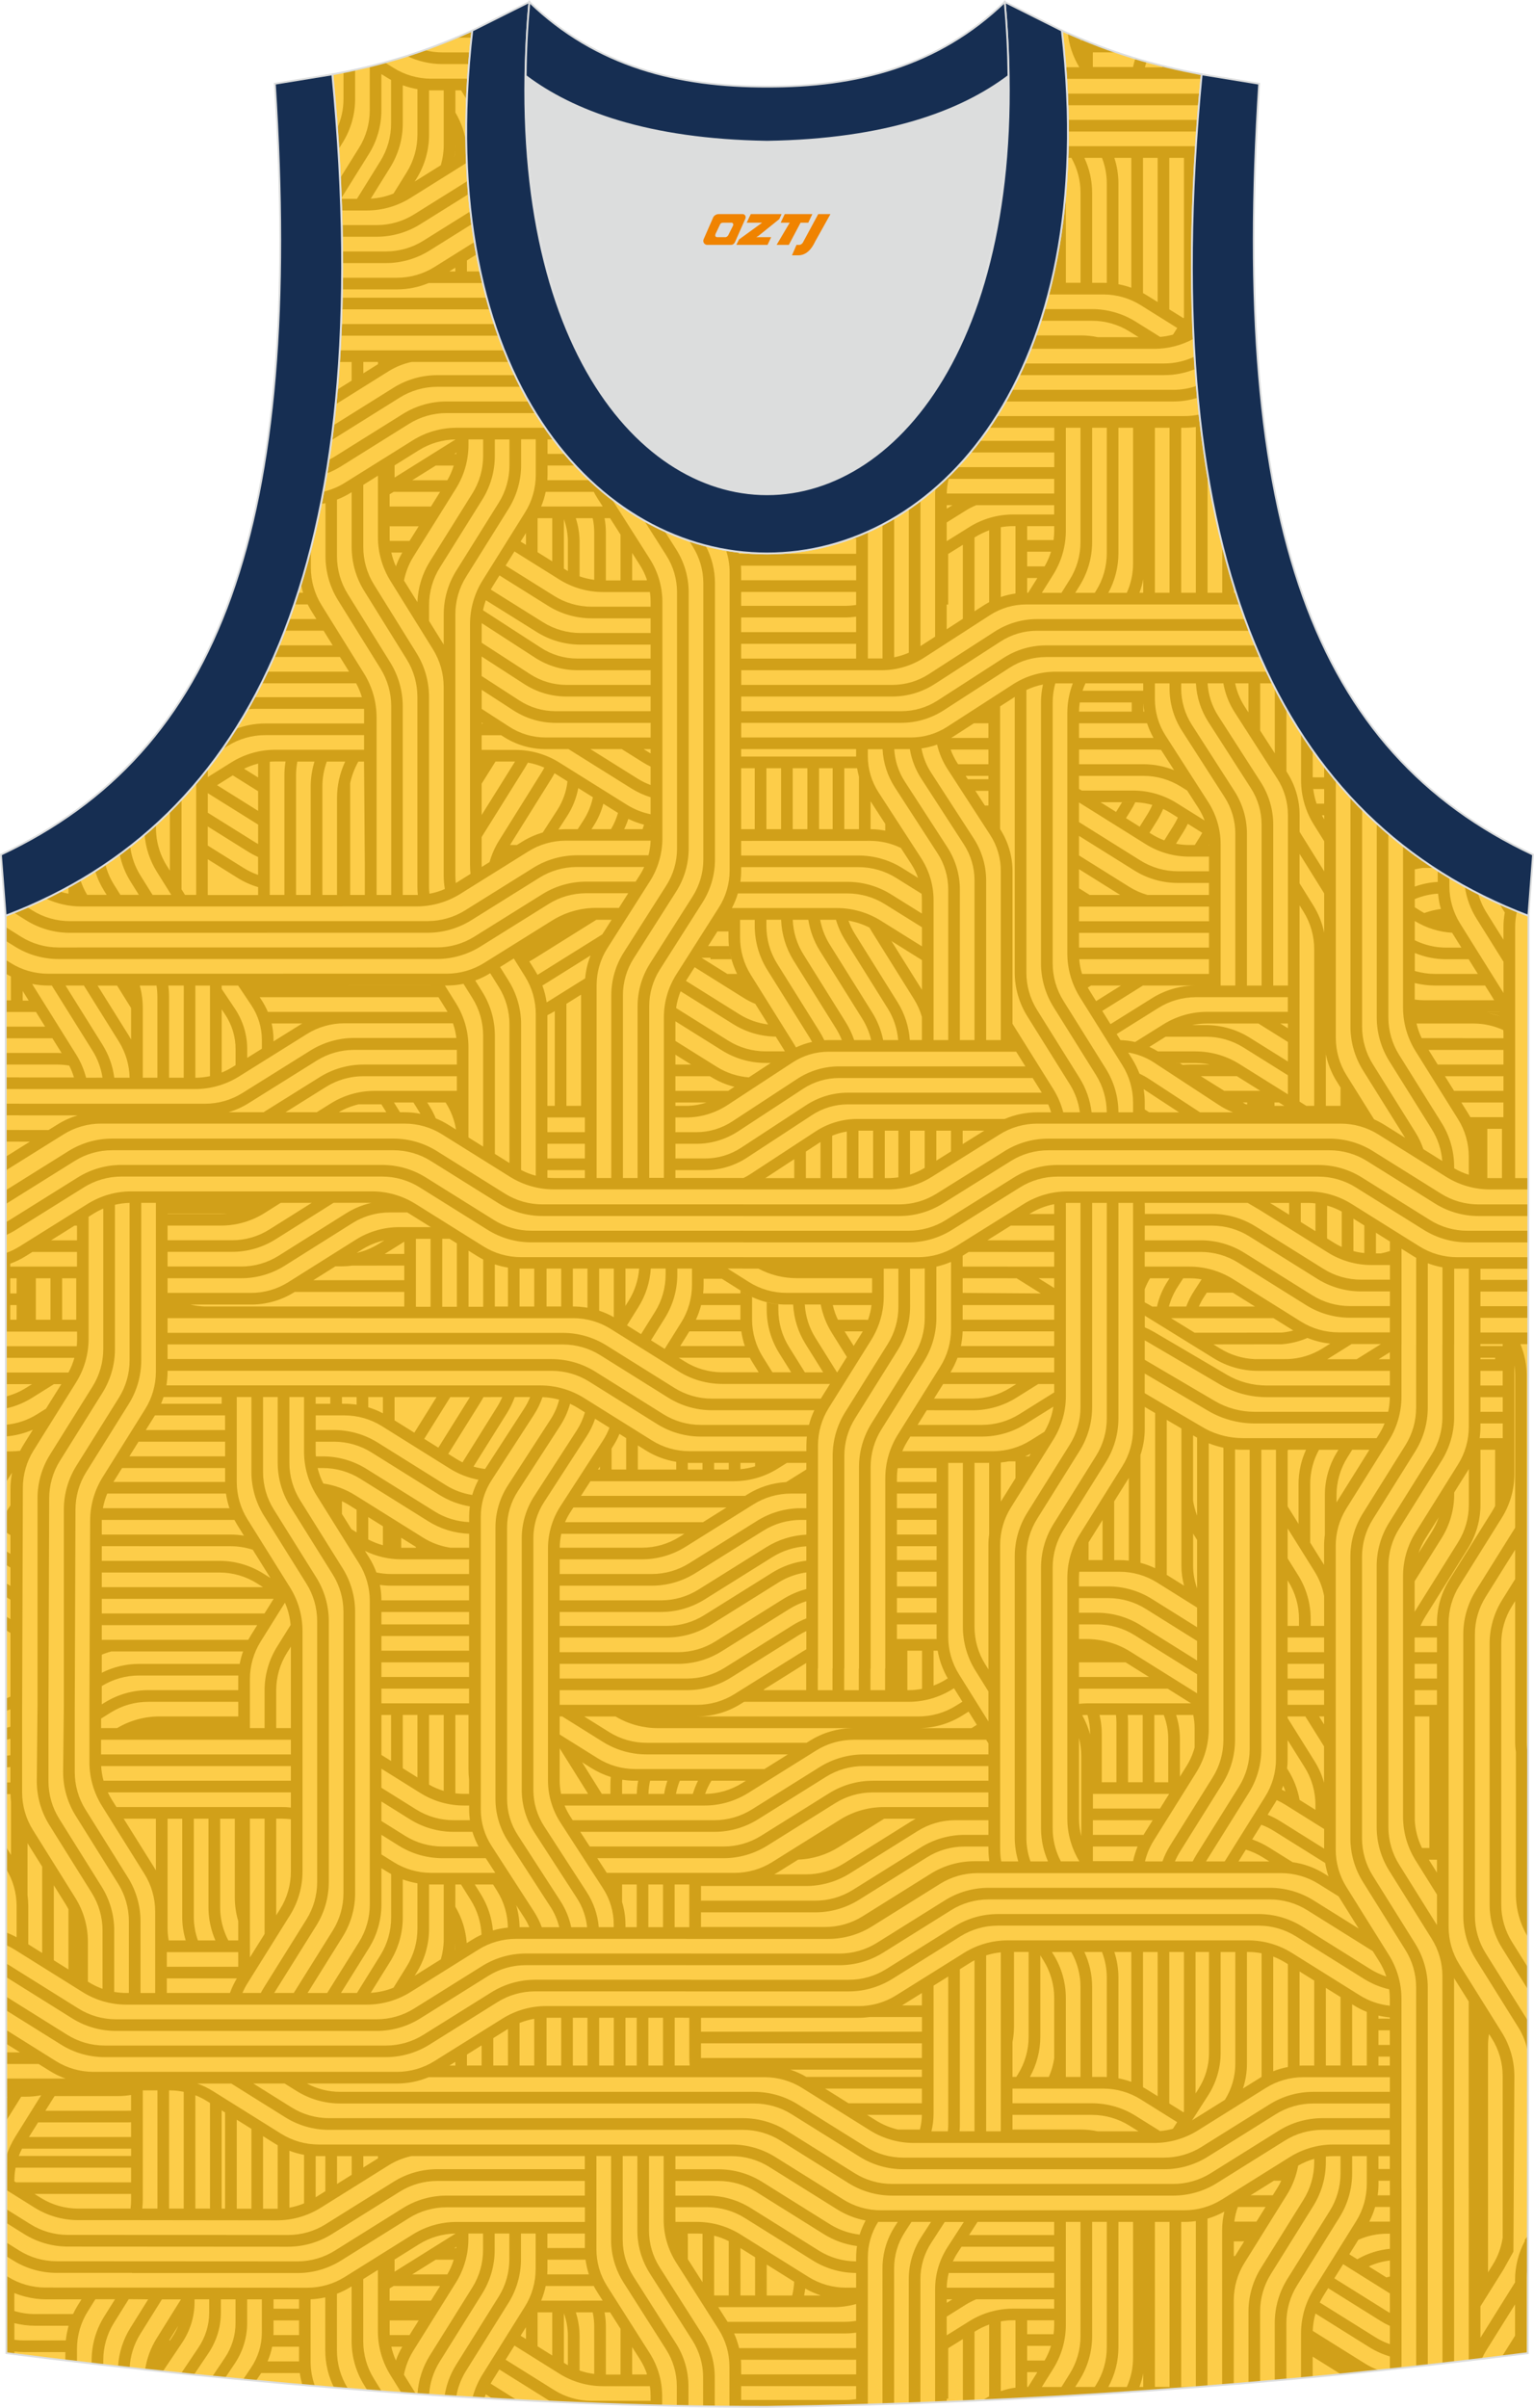
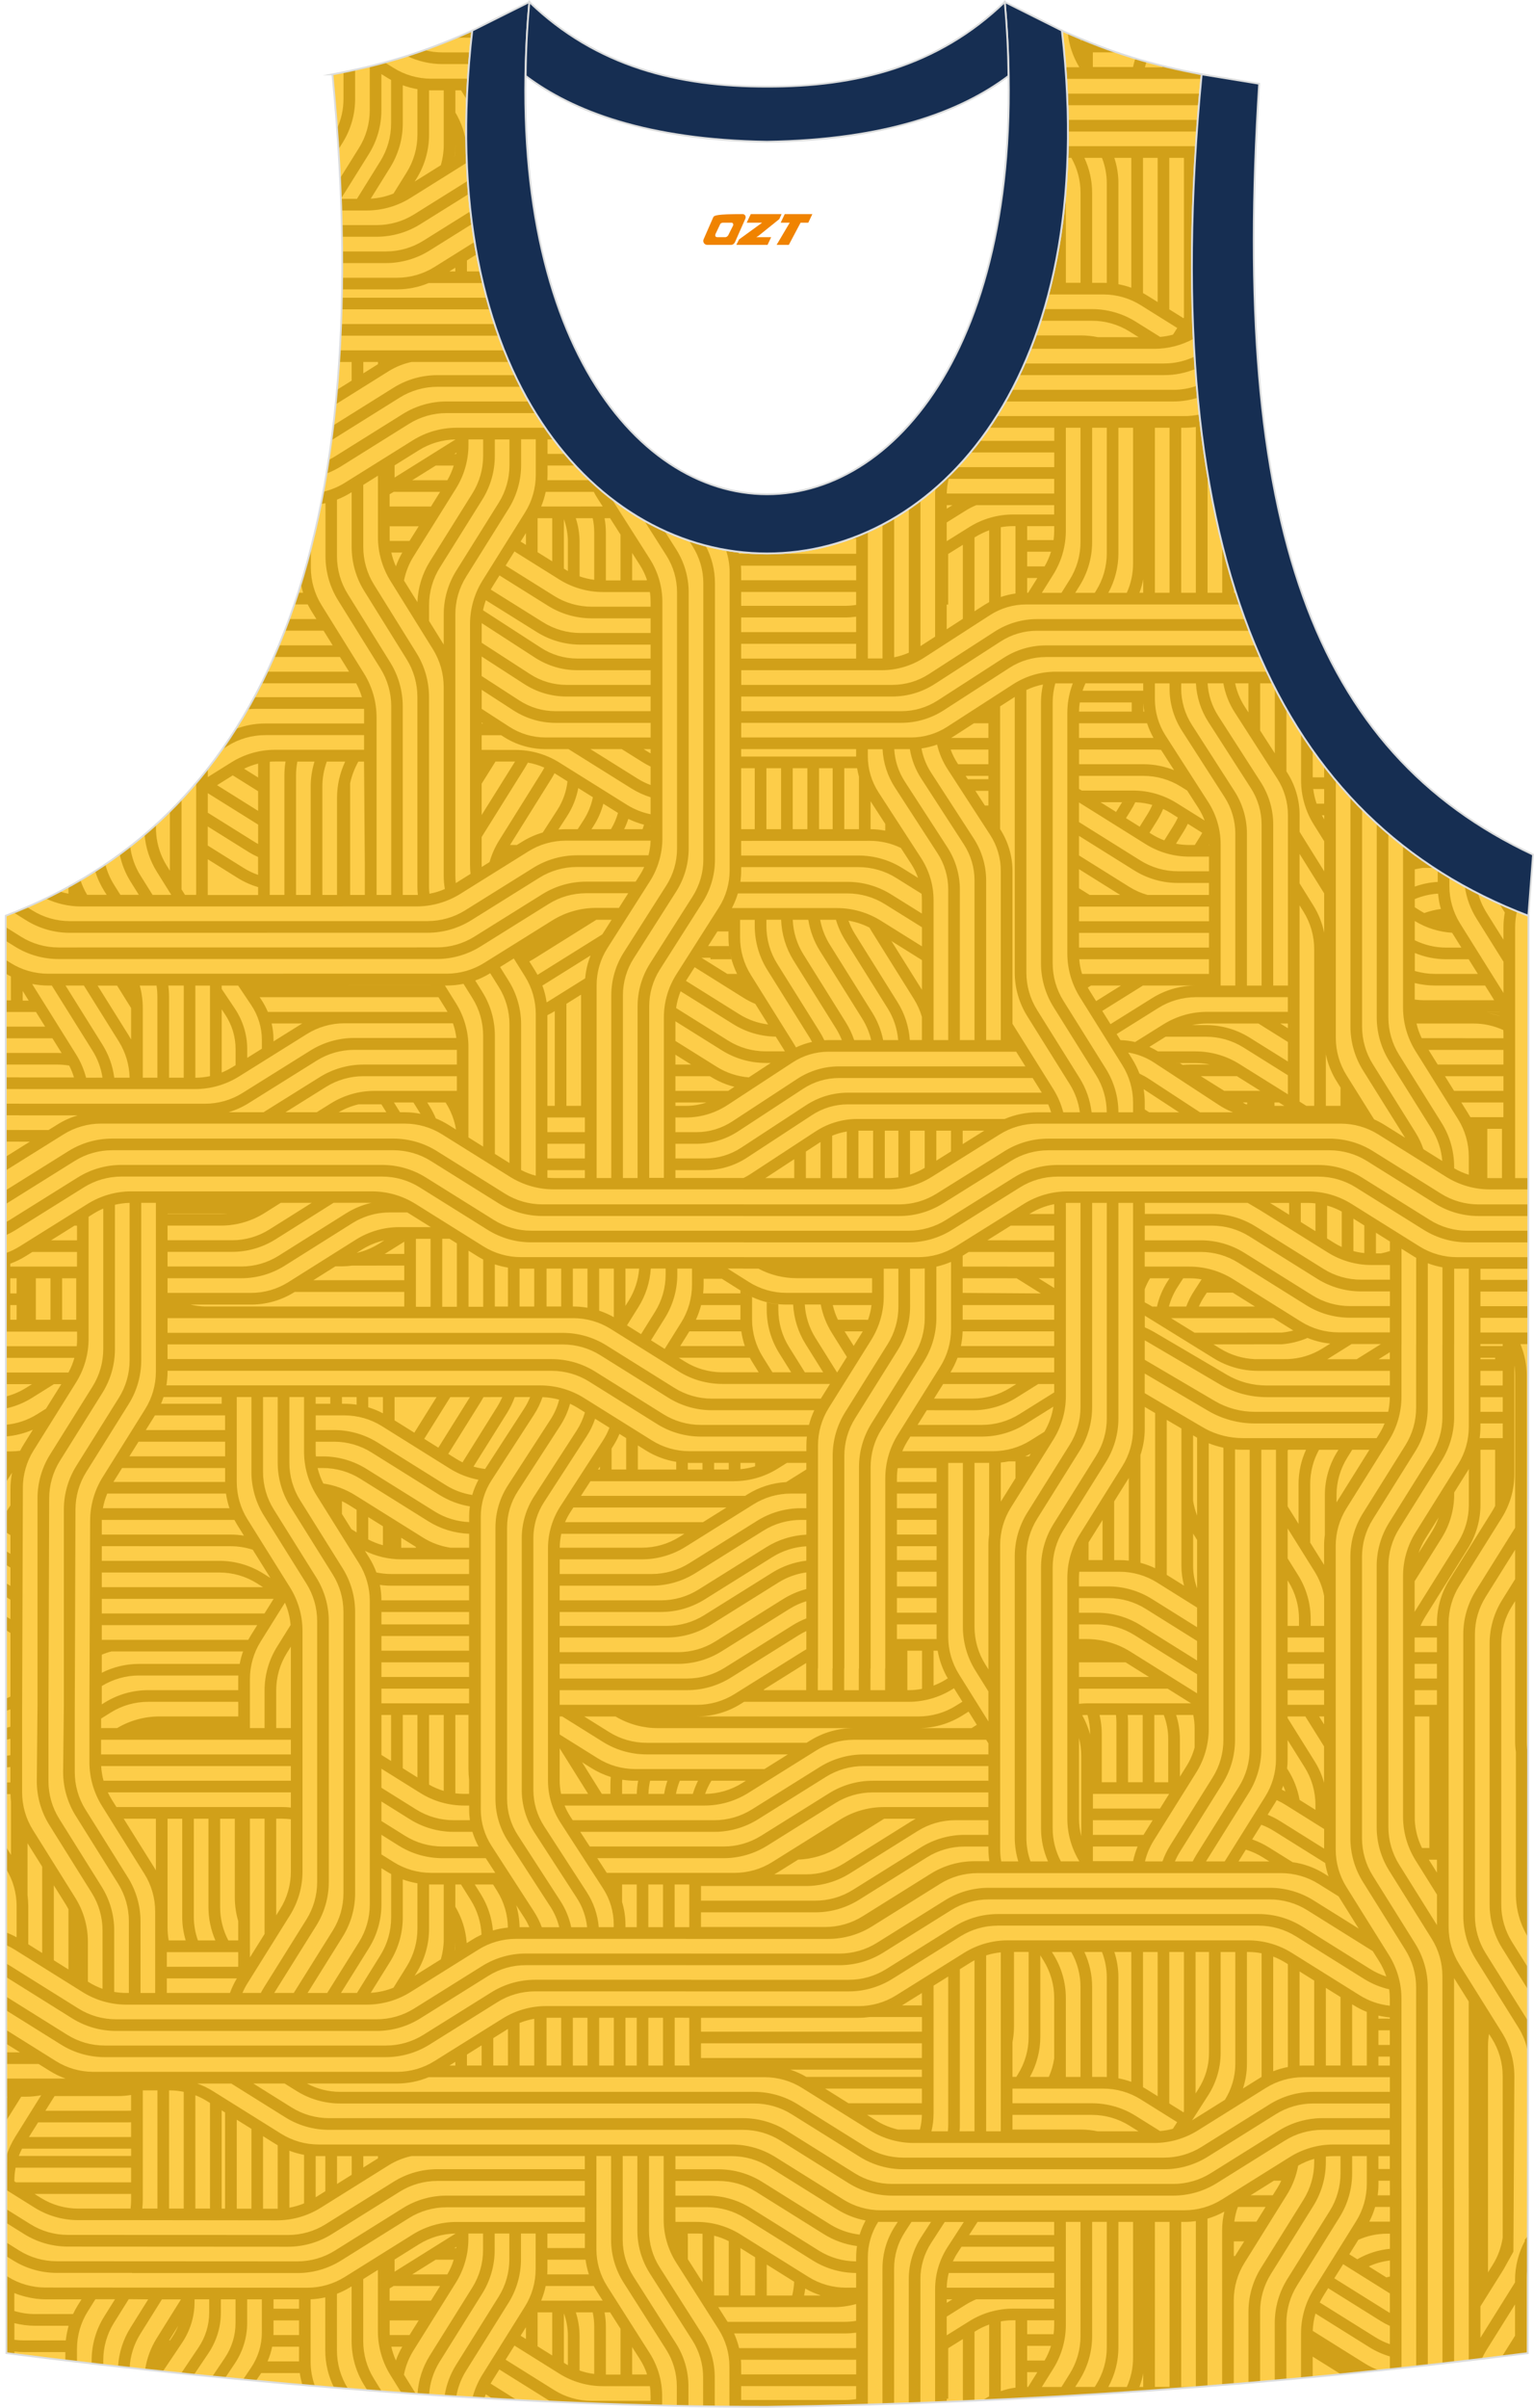
<svg xmlns="http://www.w3.org/2000/svg" version="1.1" id="图层_1" x="0px" y="0px" width="338.74px" height="531.5px" viewBox="0 0 339 531.89" enable-background="new 0 0 339 531.89" xml:space="preserve">
  <g>
    <g>
      <path fill-rule="evenodd" clip-rule="evenodd" fill="#FDCD49" d="M169.54,531.69c57.38-0.83,113.34-4.88,168.09-11.86l0.14-317.54    c-54.54-20.78-82.66-77.25-72.19-185.87h0.02c-10.65-2-19.74-4.62-30.93-9.66c17.79,154.01-148.08,154.01-130.29,0    C93.2,11.8,84.1,14.42,73.45,16.42h0.02C83.92,125.03,55.8,181.5,1.26,202.29L1.4,519.83C55.7,526.75,114.82,531.69,169.54,531.69    L169.54,531.69L169.54,531.69z M169.49,531.69h0.05H169.49z" />
      <path fill-rule="evenodd" clip-rule="evenodd" fill="#D1A019" d="M169.54,531.69c7.44-0.11,14.85-0.27,22.24-0.48v-32.52    c0-2.78,0.79-5.49,2.29-7.86c0.2,0.01,0.4,0.01,0.6,0.01h3.73l-0.61,0.93c-1.81,2.8-2.77,6.02-2.77,9.32v30.01l2.57-0.08v-29.93    c0-2.83,0.82-5.6,2.38-8l1.46-2.25h4.32l-2.15,3.32c-1.81,2.8-2.77,6.02-2.77,9.32v27.44l2.57-0.09v-27.34    c0-2.83,0.82-5.6,2.38-8.01l3-4.63H213l-3.58,5.53c-1.81,2.8-2.77,6.02-2.77,9.32v25.01l2.57-0.1v-0.7h0.33v-11.17l3.24-2.02    v13.74l2.57-0.11v-15.24l0.22-0.14c0.95-0.6,1.97-1.08,3.02-1.46v15.87c-0.31,0.17-0.62,0.35-0.93,0.54    c-0.09,0.05-0.17,0.11-0.26,0.16l-0.3,0.19c16.69-0.77,33.27-1.81,49.73-3.11v-36.75c0-0.1,0-0.19,0.01-0.29    c1.29-0.38,2.54-0.9,3.72-1.56c-0.32,1.33-0.49,2.7-0.49,4.08v34.25l2.57-0.21v-18.49c0-2.95,0.82-5.82,2.38-8.32l9.38-15.05    c1.23-1.97,2.06-4.15,2.48-6.42c1.12-0.64,2.3-1.14,3.54-1.49v0.72c0,2.94-0.82,5.82-2.38,8.32L278.67,501    c-1.81,2.91-2.77,6.26-2.77,9.69v15.7l2.57-0.22v-15.48c0-2.95,0.82-5.83,2.38-8.33l9.38-15.05c1.81-2.91,2.77-6.26,2.77-9.69    v-1.22c0.57-0.06,1.13-0.1,1.7-0.1h1.54v3.8c0,2.95-0.82,5.82-2.38,8.32l-9.38,15.05c-1.81,2.91-2.77,6.26-2.77,9.69v12.72    l2.57-0.23v-12.49c0-2.95,0.82-5.82,2.38-8.32l9.38-15.05c1.81-2.91,2.77-6.26,2.77-9.69v-3.8h3.24v6.1    c0,2.95-0.82,5.82-2.38,8.32l-9.38,15.05c-1.81,2.91-2.77,6.26-2.77,9.69v9.89l2.83-0.27l-0.26-0.16v-4.32l6.24,3.9    c2.82-0.28,5.64-0.57,8.46-0.86c-1.08-0.38-2.12-0.88-3.11-1.49l-11.58-7.24c0.05-1.3,0.25-2.59,0.61-3.83l11.9,7.44    c1.42,0.89,2.95,1.57,4.54,2.04v2.84l2.57-0.28v-39.57h-0.01v-42c0-3.42-0.96-6.76-2.77-9.66l-9.38-15.01    c-1.56-2.49-2.38-5.36-2.38-8.3V341.5c0-2.94,0.82-5.81,2.38-8.3l9.38-15.01c1.81-2.9,2.77-6.24,2.77-9.66V296.9h0.01v-21.05    l2.6,1.63c0.21,0.13,0.42,0.26,0.64,0.38v19.04h-0.01v14.08c0,2.94-0.82,5.81-2.38,8.3l-9.38,15.01c-1.81,2.9-2.77,6.24-2.77,9.66    v62.12c0,3.42,0.96,6.76,2.77,9.66l9.38,15.01c1.56,2.49,2.38,5.36,2.38,8.3v44.5h0.01v39.21l2.57-0.29v-38.93h-0.01v-44.5    c0-3.42-0.96-6.76-2.77-9.66l-9.38-15.01c-1.56-2.49-2.38-5.36-2.38-8.3v-62.12c0-2.94,0.82-5.81,2.38-8.3l9.38-15.01    c1.81-2.9,2.77-6.24,2.77-9.66v-14.08h0.01v-17.83c1.05,0.4,2.14,0.7,3.24,0.9v16.94h-0.01v16.12c0,2.94-0.82,5.81-2.38,8.3    L307,336.33c-1.81,2.9-2.77,6.24-2.77,9.66v57.61c0,3.42,0.96,6.76,2.77,9.66l9.38,15.01c1.56,2.49,2.38,5.36,2.38,8.3v46.97h0.01    v38.56l2.57-0.3v-38.26h-0.01v-46.57l3.24,5.18v41.39h0.01v37.88c0.96-0.11,1.92-0.23,2.89-0.34c0.29-0.65,0.62-1.27,1-1.88    l6.34-10.14v6.92l-2.71,4.33l-0.14,0.22c1.81-0.22,3.61-0.45,5.42-0.68v-16.17c0-0.92,0.08-1.82,0.24-2.72v-7.01l-0.04,0.07    l-0.01,0.01l-0.65,0.82l0.09,0.15c-1.44,2.66-2.2,5.64-2.2,8.68v0.52l-7.65,12.24v-6.94l4.89-7.81c0.07-0.11,0.13-0.22,0.2-0.33    l0,0l0.03-0.05c0.17-0.29,0.34-0.58,0.49-0.88l0.62-1.11l1.06-1.91l0.21-38.77c0-3.42-0.96-6.76-2.77-9.66l-9.38-15.01    c-1.56-2.49-2.38-5.36-2.38-8.3V358.6c0-2.94,0.82-5.81,2.38-8.3l9.38-15.01c1.81-2.9,2.77-6.24,2.77-9.66V301.6    c0.11,0.75,0.17,1.51,0.17,2.28v33.61l-8.69,13.9c-1.81,2.9-2.77,6.24-2.77,9.66v62.12c0,3.42,0.96,6.76,2.77,9.66l9.38,15.01    c1.07,1.71,1.79,3.59,2.14,5.56v-6.98l-9.34-14.94c-1.56-2.49-2.38-5.36-2.38-8.3v-62.12c0-2.94,0.82-5.81,2.38-8.3l6.51-10.41    v3.53l0,0v2.96l-2.87,4.6c-1.81,2.9-2.77,6.24-2.77,9.66v57.6c0,3.42,0.96,6.76,2.77,9.66l5.71,9.14v-4.85l-3.53-5.65    c-1.56-2.49-2.38-5.36-2.38-8.3v-57.6c0-2.94,0.82-5.81,2.38-8.3l0.69-1.11v30.92c0,0.82,0.06,1.65,0.17,2.46v31.34    c0,3.36,0.92,6.64,2.67,9.51v-8.05h-0.04c-0.04-0.48-0.07-0.97-0.07-1.45v-1.78h0.11v-2.57h-0.11v-3.24h0.11v-2.57h-0.11V396.3    h0.12v-8.68c-0.19-0.98-0.29-1.98-0.29-2.98v-80.73c0-2.41-0.48-4.78-1.39-6.98h1.72v-2.57h-10.56v-3.24h10.56v-2.57h-10.56v-3.24    h10.56v-2.57h-10.56v-2.45h10.56v-2.57H322c-2.94,0-5.81-0.82-8.3-2.38l-9.73-6.08l0,0l-5.27-3.3c-2.9-1.81-6.24-2.77-9.66-2.77    H235.9c-3.42,0-6.76,0.96-9.66,2.77l-5.27,3.3l0,0l-9.73,6.08c-2.49,1.56-5.36,2.38-8.3,2.38H164.4v-0.01h-49.27    c-2.94,0-5.81-0.82-8.3-2.38l-9.71-6.07l0,0l-5.29-3.31c-2.9-1.81-6.24-2.77-9.66-2.77H29.02c-3.42,0-6.76,0.96-9.66,2.77    l-5.29,3.31l0,0l-9.71,6.07c-0.97,0.6-1.99,1.1-3.05,1.48l0.01,17.35h15.71l0.01,1.2v0.41c0,0.55-0.03,1.09-0.08,1.62H1.3v2.57    h15.12v0.06c-0.31,1.1-0.74,2.17-1.29,3.18H1.3v2.57h5.77l-1.33,0.83c-1.38,0.86-2.88,1.5-4.44,1.9v2.64    c2.05-0.44,4.01-1.24,5.8-2.36l4.82-3.01h1.63l-3.39,5.42l-1.96,1.23c-2.1,1.31-4.46,2.1-6.91,2.32v2.58    c2.07-0.16,4.09-0.67,5.98-1.5l-2.03,3.26c-0.29,0.46-0.55,0.93-0.79,1.4c-0.68,0.09-1.36,0.14-2.05,0.14H1.3v6.81l1.37-2.11    c-0.24,1.18-0.36,2.38-0.36,3.6v3.63l-1,1.55v4.39l1,0.63v4.14l-1-0.63v3.04l1,0.62v4.05l-1-0.62v3.04l1,0.62v4.31l-0.99-0.62    v3.04l0.99,0.62v14.06c-0.32,0.15-0.65,0.3-0.99,0.43v2.74c0.33-0.11,0.66-0.23,0.98-0.36v3.85c-0.32,0.1-0.65,0.19-0.98,0.27    v2.63c0.33-0.07,0.66-0.14,0.98-0.23v3.62c-0.32,0.05-0.65,0.1-0.98,0.13v2.59c0.33-0.03,0.65-0.06,0.98-0.11v3.41H1.34v2.57h0.89    c0.03,0,0.06,0,0.09,0c0.01,0.57,0.05,1.15,0.11,1.71v11.74L1.35,408v4.87c1.52,2.47,2.32,5.3,2.32,8.2v6.89    c-0.75-0.41-1.52-0.76-2.31-1.06v2.78c0.65,0.29,1.28,0.63,1.89,1.01l15.01,9.38c2.9,1.81,6.24,2.77,9.66,2.77h53.13    c3.42,0,6.76-0.96,9.66-2.77l15.01-9.38c2.49-1.56,5.36-2.38,8.3-2.38h37.55v0.01h31.49c3.42,0,6.76-0.96,9.66-2.77l15.01-9.38    c2.49-1.56,5.36-2.38,8.3-2.38h67.07c2.94,0,5.81,0.82,8.3,2.38l4.41,2.75l4.45,7.12l-9.99-6.24c-2.9-1.81-6.24-2.77-9.67-2.77    h-62.12c-3.42,0-6.76,0.96-9.66,2.77l-15.01,9.38c-2.49,1.56-5.36,2.38-8.3,2.38h-32.76v-0.01H116.2c-3.42,0-6.76,0.96-9.66,2.77    l-15.01,9.38c-2.49,1.56-5.36,2.38-8.3,2.38h-57.6c-2.94,0-5.81-0.82-8.3-2.38l-15.01-9.38c-0.31-0.19-0.63-0.38-0.95-0.56v3    l14.59,9.12c2.9,1.81,6.24,2.77,9.66,2.77h57.6c3.42,0,6.76-0.96,9.66-2.77l15.01-9.38c2.49-1.56,5.36-2.38,8.3-2.38h35.37v0.01    h33.95c3.42,0,6.76-0.96,9.66-2.77l15.01-9.38c2.49-1.56,5.36-2.38,8.3-2.38h62.12c2.94,0,5.81,0.82,8.3,2.38l14.47,9.04l1.4,2.23    c0.67,1.06,1.19,2.2,1.59,3.37c-1.24-0.39-2.43-0.94-3.55-1.64l-15.01-9.38c-2.9-1.81-6.24-2.77-9.66-2.77h-57.6    c-3.42,0-6.76,0.96-9.67,2.77l-15.01,9.38c-2.49,1.56-5.36,2.38-8.3,2.38h-34.8v-0.01h-34.51c-3.42,0-6.76,0.96-9.66,2.77    l-15.01,9.38c-2.49,1.56-5.36,2.38-8.3,2.38H23.15c-2.94,0-5.81-0.82-8.3-2.38l-13.49-8.43v3.03l12.12,7.57    c2.9,1.81,6.24,2.77,9.66,2.77h62.12c3.42,0,6.76-0.96,9.66-2.77l15.01-9.38c2.49-1.56,5.36-2.38,8.3-2.38h33.32v0.01h35.99    c3.42,0,6.76-0.96,9.67-2.77l15.01-9.38c2.49-1.56,5.36-2.38,8.3-2.38h57.6c2.94,0,5.81,0.82,8.3,2.38l15.01,9.38    c1.73,1.08,3.61,1.85,5.57,2.31c0.09,0.69,0.14,1.38,0.14,2.08v1.54c-2.35-0.25-4.62-1.03-6.64-2.29l-15.01-9.38    c-2.9-1.81-6.24-2.77-9.67-2.77H222.7c-3.42,0-6.76,0.96-9.66,2.77l-15.01,9.38c-2.49,1.56-5.36,2.38-8.3,2.38h-36.98v-0.01    h-32.06c-3.42,0-6.76,0.96-9.66,2.77l-15.01,9.38c-2.49,1.56-5.36,2.38-8.3,2.38H20.65c-2.94,0-5.81-0.82-8.3-2.38l-10.98-6.87    v3.04l3.05,1.9H1.37v2.57h7.16l2.46,1.53c1.11,0.7,2.29,1.27,3.52,1.7H1.37v4h0.29l-0.29,0.46v4.85l3.32-5.31h1.05    c1.13,0,2.26-0.11,3.36-0.32l-5.73,9.18c-0.86,1.38-1.53,2.85-1.99,4.39v7.34l6.25,3.91c2.9,1.81,6.24,2.77,9.66,2.77h11.86    l32.06,0.04c3.42,0,6.76-0.96,9.66-2.77l15.01-9.38c1.57-0.98,3.29-1.67,5.09-2.05h38.27v2.91h-32.6c-3.42,0-6.76,0.96-9.66,2.77    l-15.01,9.38c-2.49,1.56-5.36,2.38-8.3,2.38L15,493.71c-2.94,0-5.81-0.82-8.3-2.38l-5.32-3.32v3.04l3.95,2.47    c2.9,1.81,6.24,2.77,9.66,2.77l48.67,0.03c3.42,0,6.76-0.96,9.66-2.77l15.01-9.38c2.49-1.56,5.36-2.38,8.3-2.38h32.61v3.24H98.68    c-3.42,0-6.76,0.96-9.66,2.77l-15.01,9.38c-2.49,1.56-5.36,2.38-8.3,2.38l-53.18-0.03c-2.94,0-5.81-0.82-8.3-2.38l-2.84-1.78v3.04    l1.48,0.92c2.9,1.81,6.24,2.77,9.66,2.77h16.63v0.04h36.56c3.42,0,6.76-0.96,9.66-2.77l15.01-9.38c2.49-1.56,5.36-2.38,8.3-2.38    h30.57v3.24h-28.39c-3.42,0-6.76,0.96-9.66,2.77L76.2,503c-2.49,1.56-5.36,2.38-8.3,2.38l-57.86-0.04c-2.94,0-5.81-0.82-8.3-2.38    l-0.34-0.21l0.01,17.09l1.77,0.22v-0.58c0.71,0.08,1.41,0.12,2.1,0.12h9.16v1.85l2.57,0.31v-2.84c0-2.94,0.82-5.81,2.38-8.3    l1.69-2.7h4.34l-2.4,3.83c-1.81,2.9-2.77,6.24-2.77,9.66v0.72l2.57,0.3v-1.02c0-2.94,0.82-5.81,2.38-8.3l3.25-5.2l4.3,0.04    l-3.92,6.27c-1.62,2.59-2.56,5.54-2.74,8.58l2.56,0.29c0.13-2.66,0.95-5.24,2.36-7.5l4.77-7.63h4.21l-5.35,8.57    c-1.33,2.13-2.2,4.49-2.57,6.95c1.3,0.14,2.6,0.28,3.9,0.42l4.25-6.33c1.81-2.7,2.77-5.8,2.77-8.99V508l0.03-0.06h3.21v2.95    c0,2.73-0.82,5.4-2.38,7.72l-3.83,5.7l2.84,0.29l3.18-4.72c1.81-2.7,2.77-5.8,2.77-8.98v-2.95h3.24v5.24    c0,2.73-0.82,5.4-2.38,7.72l-2.76,4.1l2.85,0.28l2.09-3.11c1.81-2.7,2.77-5.81,2.77-8.99v-5.24h3.24v7.38    c0,2.73-0.82,5.4-2.38,7.72l-1.77,2.63l2.85,0.27l1.1-1.63c0.02-0.03,0.04-0.06,0.06-0.09h8.53c0,0.01,0,0.02,0,0.03    c0.13,0.92,0.4,2,0.57,2.62l2.78,0.24c-0.63-1.73-0.96-3.56-0.96-5.42v-13.76c1.09-0.05,2.18-0.19,3.24-0.43v11.72    c0,2.87,0.67,5.69,1.95,8.24c1.03,0.08,2.07,0.17,3.1,0.25l-0.09-0.14c-1.56-2.51-2.38-5.39-2.38-8.35v-12.51    c1.07-0.41,2.1-0.93,3.08-1.54l0.16-0.1v12.09c0,3.44,0.96,6.8,2.77,9.72l0.72,1.16c1.06,0.08,2.12,0.16,3.18,0.24l-1.72-2.77    c-1.56-2.51-2.38-5.39-2.38-8.35v-13.7l3.24-2.03v13.53c0,3.44,0.96,6.8,2.77,9.72l2.43,3.91c1.06,0.08,2.13,0.15,3.19,0.22    l-2.63-4.23c0.36-1.88,1.07-3.68,2.09-5.32l9.38-15.01c1.81-2.9,2.77-6.24,2.77-9.67v-1.19h3.24v3.64c0,2.94-0.82,5.81-2.38,8.3    l-9.38,15.01c-1.6,2.56-2.53,5.46-2.73,8.49l2.56,0.17c0.17-2.59,0.97-5.09,2.35-7.3l9.38-15.01c1.81-2.9,2.77-6.24,2.77-9.66    v-3.64h3.24v5.69c0,2.94-0.82,5.81-2.38,8.3l-9.38,15.01c-1.31,2.1-2.17,4.43-2.55,6.85l2.58,0.16c0.34-2,1.07-3.91,2.15-5.65    l9.38-15.01c1.81-2.9,2.77-6.24,2.77-9.66v-5.69h3.24v7.86c0,2.94-0.82,5.81-2.38,8.3l-9.38,15.01c-0.98,1.57-1.71,3.28-2.18,5.05    l2.63,0.15c0.08-0.29,0.18-0.57,0.28-0.85l1.52,0.95c1.77,0.1,3.54,0.2,5.32,0.29l-5.76-3.6c0.12-0.21,0.24-0.42,0.37-0.63    l1.56-2.49l10.73,6.71c0.21,0.13,0.42,0.26,0.64,0.38c8.25,0.38,16.46,0.67,24.61,0.86v-2.08c0-3.36-0.96-6.65-2.77-9.5    l-9.38-14.76c-1.56-2.45-2.38-5.27-2.38-8.16v-20.61h3.24v18.47c0,3.36,0.96,6.65,2.77,9.5l9.38,14.75    c1.56,2.45,2.38,5.27,2.38,8.16v4.29l2.57,0.05v-4.34c0-3.36-0.96-6.65-2.77-9.5l-9.38-14.75c-1.56-2.45-2.38-5.27-2.38-8.16    v-18.47h3.24v16.46c0,3.36,0.96,6.65,2.77,9.5l9.38,14.75c1.55,2.45,2.38,5.27,2.38,8.16v6.41l2.57,0.03v-6.44    c0-3.36-0.96-6.65-2.77-9.5l-9.38-14.75c-1.56-2.45-2.38-5.27-2.38-8.16v-16.46h3.24v14.05c0,3.36,0.96,6.65,2.77,9.5l9.38,14.75    c1.56,2.45,2.38,5.27,2.38,8.16v8.89C164,531.68,166.78,531.69,169.54,531.69L169.54,531.69L169.54,531.69z M337.73,274.45h-13.44    c-3.42,0-6.76-0.96-9.66-2.77l-3.92-2.45l0,0l-11.09-6.93c-2.49-1.56-5.36-2.38-8.3-2.38h-57.61c-2.94,0-5.81,0.82-8.3,2.38    l-11.09,6.93l0,0l-3.92,2.45c-2.9,1.81-6.24,2.77-9.66,2.77h-36.36v-0.01h-46.97c-3.42,0-6.76-0.96-9.66-2.77l-3.9-2.44l0,0    l-11.11-6.94c-2.49-1.56-5.36-2.38-8.3-2.38h-57.6c-2.94,0-5.81,0.82-8.3,2.38l-11.11,6.94l0,0l-3.9,2.44    c-0.72,0.45-1.47,0.85-2.24,1.19V270c0.3-0.16,0.59-0.33,0.88-0.51l0.41-0.26l0,0l14.6-9.12c2.9-1.81,6.24-2.77,9.66-2.77h57.61    c3.42,0,6.76,0.96,9.66,2.77l14.6,9.12l0,0l0.41,0.26c2.49,1.56,5.36,2.38,8.3,2.38h46.97v0.01h36.36c2.94,0,5.81-0.82,8.3-2.38    l0.43-0.27l0,0l14.57-9.11c2.9-1.81,6.24-2.77,9.66-2.77h57.61c3.42,0,6.76,0.96,9.66,2.77l14.58,9.11l0,0l0.43,0.27    c2.49,1.56,5.36,2.38,8.3,2.38h13.44L337.73,274.45L337.73,274.45z M337.74,268.63h-10.97c-3.42,0-6.76-0.96-9.66-2.77    l-15.01-9.38c-2.49-1.56-5.36-2.38-8.3-2.38h-62.12c-2.94,0-5.81,0.82-8.3,2.38l-15.01,9.38c-2.9,1.81-6.24,2.77-9.66,2.77h-34.32    v-0.01h-44.5c-3.42,0-6.76-0.96-9.66-2.77l-15.01-9.38c-2.49-1.56-5.36-2.38-8.3-2.38H24.79c-2.94,0-5.81,0.82-8.3,2.38    l-15.01,9.38l-0.2,0.12v-3.03l13.84-8.65c2.9-1.81,6.24-2.77,9.66-2.77H86.9c3.42,0,6.76,0.96,9.66,2.77l15.01,9.38    c2.49,1.56,5.36,2.38,8.3,2.38h9.37h2.57h3.24h2.57h3.24h2.57h3.24h2.57h15.12v0.01h34.32c2.94,0,5.81-0.82,8.3-2.38l15.01-9.38    c2.9-1.81,6.24-2.77,9.66-2.77h62.12c3.42,0,6.76,0.96,9.66,2.77l15.01,9.38c2.49,1.56,5.36,2.38,8.3,2.38h10.97L337.74,268.63    L337.74,268.63z M337.74,262.82v-2.57h-2.91v-55.39c0-1.21,0.14-2.41,0.41-3.57c-1.3-0.53-2.58-1.08-3.84-1.66    c0.22,0.43,0.46,0.85,0.72,1.26l0.43,0.69c-0.2,1.07-0.3,2.17-0.3,3.27v2.74l-3.76-6.02c-0.82-1.32-1.44-2.74-1.84-4.22    c-0.99-0.5-1.97-1.02-2.94-1.55c0.35,2.53,1.23,4.96,2.6,7.14l5.95,9.51v6.91c-0.06-0.11-0.13-0.22-0.2-0.33l-9.38-15.01    c-1.56-2.49-2.38-5.36-2.38-8.3v-1.9c-0.87-0.52-1.72-1.05-2.57-1.6v2.6c-1.69,0.09-3.35,0.42-5.08,1.03v-3.81    c0.68-0.13,1.2-0.24,1.73-0.32h2.57c-1.27-0.83-2.52-1.69-3.75-2.58h-0.56v-0.4c-0.87-0.64-1.73-1.28-2.58-1.95v35.76    c0,3.42,0.96,6.76,2.77,9.66l9.38,15.01c1.56,2.49,2.38,5.36,2.38,8.3v3.99c-1.13-0.35-2.21-0.83-3.24-1.43v-0.38    c0-3.42-0.96-6.76-2.77-9.66l-9.38-15.01c-1.56-2.49-2.38-5.36-2.38-8.3v-40.6c-0.87-0.74-1.73-1.5-2.57-2.27v42.88    c0,3.42,0.96,6.76,2.77,9.67l9.38,15.01c1.34,2.14,2.13,4.55,2.33,7.05l-4.17-2.61c-0.45-1.31-1.04-2.58-1.79-3.76l-9.38-15.01    c-1.56-2.49-2.38-5.36-2.38-8.3v-48.04c-0.87-0.87-1.73-1.76-2.57-2.68v50.72c0,3.42,0.96,6.76,2.77,9.66l9.3,14.88l-4.55-2.84    c-0.74-0.46-1.51-0.87-2.3-1.22l-6.08-9.73c-1.56-2.49-2.38-5.36-2.38-8.3v-56.86c-0.87-1.05-1.73-2.11-2.57-3.21v2.55h-2.02    c-0.17,0-0.34,0-0.51-0.01v-5.97c-0.88-1.24-1.74-2.51-2.57-3.81v10.47c0,3.43,0.96,6.78,2.77,9.69l2.34,3.75v6.64l-5.44-8.73    v-3.73c0-3.33-0.96-6.58-2.77-9.4l-0.14-0.21V156.6c-0.88-1.55-1.74-3.14-2.57-4.76v14.57l-3.24-5.04v-10.42h2.78    c-0.43-0.85-0.84-1.71-1.25-2.57h-46.76c-3.31,0-6.55,0.96-9.36,2.77l-14.54,9.38c-2.41,1.56-5.19,2.38-8.04,2.38H163.8v-3.24    h35.4c3.31,0,6.55-0.96,9.36-2.77l14.53-9.38c2.41-1.56,5.19-2.38,8.04-2.38h47.39c-0.37-0.85-0.74-1.71-1.1-2.57h-46.29    c-3.31,0-6.55,0.96-9.36,2.77l-14.53,9.38c-2.41,1.56-5.19,2.38-8.04,2.38h-35.4v-3.24h33.42c3.31,0,6.55-0.96,9.36-2.77    l14.54-9.38c2.41-1.56,5.19-2.38,8.04-2.38h46.96c-0.33-0.85-0.65-1.71-0.97-2.57h-45.99c-3.31,0-6.55,0.96-9.36,2.77l-14.53,9.38    c-2.41,1.56-5.19,2.38-8.04,2.38h-33.42v-3.24h31.05c3.31,0,6.55-0.96,9.36-2.77l14.53-9.38c2.41-1.56,5.19-2.38,8.04-2.38h47.22    c-0.29-0.85-0.57-1.71-0.85-2.57h-0.49v-1.57c-0.92-2.98-1.78-6.06-2.57-9.23v10.79h-3.24v-26.58c-0.68-4.13-1.26-8.4-1.74-12.81    c-1.1,0.24-2.23,0.36-3.36,0.36h-41.5c-0.56,0.87-1.12,1.74-1.7,2.57h14.43v2.9h-16.52c-0.67,0.88-1.34,1.74-2.04,2.57h18.55v3.24    h-21.41c-1.56,1.66-3.19,3.19-4.85,4.63c-0.04,0.5-0.07,1-0.07,1.5v31.32l-3.24,2.09v-32.22c-0.85,0.64-1.71,1.25-2.57,1.84v31.83    c-1.04,0.46-2.13,0.8-3.24,1.02v-30.79c-0.85,0.5-1.71,0.98-2.57,1.43v29.61c-0.06,0-0.12,0-0.18,0h-3.06v-28.04    c-1.37,0.62-2.76,1.18-4.17,1.67c0.53-0.03,1.07-0.08,1.59-0.15v3.4c-0.16,0.01-0.31,0.01-0.47,0.01h-25.41    c-0.04-0.17-0.08-0.33-0.12-0.5c-0.94-0.11-1.88-0.26-2.81-0.42c0.55,1.59,0.84,3.26,0.84,4.96v65.93c0,2.89-0.82,5.71-2.38,8.16    l-9.38,14.75c-1.81,2.85-2.77,6.14-2.77,9.5v35.48h-3.24v-37.9c0-2.89,0.82-5.71,2.38-8.16l9.38-14.75    c1.81-2.85,2.77-6.14,2.77-9.5v-61.07c0-2.91-0.72-5.76-2.09-8.33c-1.23-0.32-2.46-0.68-3.67-1.1l0.81,1.27    c1.55,2.45,2.38,5.27,2.38,8.16v61.07c0,2.89-0.83,5.71-2.38,8.16l-9.38,14.75c-1.81,2.85-2.77,6.13-2.77,9.5v37.93h-3.24v-40.36    c0-2.89,0.82-5.71,2.38-8.16l9.38-14.75c1.81-2.85,2.77-6.14,2.77-9.5v-56.63c0-3.36-0.96-6.65-2.77-9.5l-2.62-4.12    c-1.51-0.69-3.01-1.44-4.48-2.28l4.92,7.74c1.56,2.45,2.38,5.27,2.38,8.16v56.63c0,2.89-0.82,5.71-2.38,8.16l-9.38,14.75    c-1.81,2.85-2.77,6.14-2.77,9.5v40.36h-3.24v-42.62c0-2.89,0.82-5.71,2.38-8.16l9.38-14.75c1.81-2.85,2.77-6.14,2.77-9.5v-52.23    c0-3.36-0.96-6.65-2.77-9.5l-8.52-13.4c-1.72-1.34-3.4-2.77-5.03-4.32l0.1,0.32h-9.2c0.02-0.38,0.04-0.77,0.04-1.15v-2.09h6.19    c-0.77-0.83-1.54-1.69-2.29-2.57H121v-3.2h1.36c-0.62-0.83-1.23-1.7-1.83-2.57h-19.64c-3.42,0-6.76,0.96-9.66,2.77l-15.01,9.38    c-1.47,0.92-3.08,1.59-4.75,1.97c-0.17,0.91-0.34,1.82-0.52,2.73c0.33-0.06,0.66-0.12,0.98-0.19v11.72c0,3.44,0.96,6.8,2.77,9.72    l9.38,15.09c1.56,2.51,2.38,5.39,2.38,8.35v34.71l0,0v6.96h-3.24v-39.2c0-3.44-0.96-6.8-2.77-9.72l-9.38-15.09    c-1.56-2.51-2.38-5.39-2.38-8.35v-4.06c-0.68,2.65-1.41,5.24-2.19,7.76c0.26,1.22,0.6,2.28,0.48,1.9h-1.07    c-0.28,0.87-0.56,1.72-0.85,2.57H68c0.26,0.53,0.55,1.04,0.86,1.54l1.06,1.7h-6.03c-0.32,0.86-0.64,1.72-0.97,2.57h8.59l2.01,3.24    h-11.9c-0.36,0.87-0.73,1.72-1.1,2.57h14.61l2.01,3.24H59.03c-0.41,0.87-0.83,1.73-1.25,2.57h20.93v0.01    c0.53,0.98,0.95,2.01,1.27,3.06h-23.4c-0.13,0-0.27,0-0.4,0c-0.49,0.91-0.98,1.8-1.49,2.68c0.63-0.08,1.26-0.11,1.89-0.11h23.88    v3.24H58.62c-2.25,0-4.47,0.41-6.54,1.21c-0.98,1.55-1.99,3.06-3.03,4.54l1.27-0.8c2.49-1.56,5.36-2.38,8.3-2.38h21.84v3.24H60.8    c-3.42,0-6.76,0.96-9.66,2.77l-5.22,3.26v-1.88c-0.84,1.07-1.7,2.12-2.57,3.15v24.75h-2.47l-0.77-1.23v-19.88    c-0.84,0.9-1.7,1.79-2.57,2.65v13.12l-0.69-1.11c-0.21-0.34-0.41-0.68-0.59-1.03c-1.08-2.05-1.68-4.32-1.78-6.64    c-0.01-0.21-0.01-0.42-0.01-0.63v-0.79c-0.83,0.75-1.67,1.49-2.52,2.21c0.23,2.92,1.16,5.74,2.72,8.24l3.18,5.09h-4.14l-2.67-4.28    c-1.23-1.97-2-4.17-2.27-6.46c-0.77,0.6-1.54,1.18-2.32,1.75c0.43,2.14,1.24,4.2,2.41,6.07l1.82,2.91H26.6l-1.4-2.23    c-0.88-1.41-1.53-2.94-1.92-4.54c-0.75,0.5-1.5,1-2.26,1.48c0.46,1.55,1.14,3.04,2,4.42l0.55,0.87h-4.31    c-0.63-1.04-1.13-2.15-1.5-3.3c-0.87,0.51-1.75,1-2.63,1.49v1.56c-0.67-0.12-1.33-0.29-1.98-0.5c-1.02,0.53-2.05,1.04-3.08,1.54    c2.45,1.17,5.13,1.78,7.87,1.78l74.11-0.01c3.43,0,6.77-0.96,9.68-2.77l15.03-9.38c2.49-1.56,5.37-2.38,8.31-2.38h18.71    c-0.04,1.1-0.2,2.18-0.47,3.24h-15.79c-3.43,0-6.77,0.96-9.68,2.77l-15.03,9.38c-2.5,1.56-5.37,2.38-8.31,2.38l-79.07,0.01    c-2.94,0-5.81-0.82-8.3-2.38l-1.21-0.75c-0.96,0.42-1.94,0.82-2.92,1.21l2.76,1.73c2.9,1.81,6.24,2.77,9.66,2.77l76.3-0.01h2.76    c3.43,0,6.77-0.96,9.68-2.77l15.03-9.38c2.49-1.56,5.37-2.38,8.31-2.38h14.87c-0.29,0.62-0.61,1.23-0.99,1.81l-0.91,1.43h-10.93    c-3.43,0-6.77,0.96-9.68,2.77l-15.03,9.38c-2.5,1.56-5.37,2.38-8.31,2.38l-83.58,0.01c-2.94,0-5.81-0.82-8.3-2.38l-3.4-2.13v3.03    l2.04,1.27c2.9,1.81,6.24,2.77,9.66,2.77l83.58-0.01c3.43,0,6.77-0.96,9.68-2.77l15.03-9.38c2.49-1.56,5.37-2.38,8.31-2.38h9.29    l-2.06,3.24h-5.05c-3.43,0-6.77,0.96-9.68,2.77l-15.03,9.38c-2.5,1.56-5.37,2.38-8.31,2.38l-88.06,0.01    c-2.94,0-5.81-0.82-8.3-2.38l-1.1-0.69v3.03c0.38,0.23,0.77,0.44,1.17,0.64v4.71c0,0.19,0,0.38,0.01,0.57H1.27v2.57h6.68    l2.02,3.24h-8.7v2.57h10.31l2.04,3.27c-0.31-0.02-0.62-0.03-0.93-0.03H1.27v2.57H12.7c0.87,0,1.73,0.08,2.59,0.22    c0.43,0.84,0.79,1.72,1.06,2.62H4.27V238H1.28v2.57h2.99v0.01h38.86c3.42,0,6.76-0.96,9.67-2.77l15.01-9.38    c2.49-1.56,5.36-2.38,8.3-2.38h23.99c0.36,1.05,0.62,2.13,0.75,3.24H78.28c-3.42,0-6.76,0.96-9.67,2.77l-15.01,9.38    c-2.49,1.56-5.36,2.38-8.3,2.38H4.27v-0.01H1.28v2.57h2.99v0.01h12.89c-1.57,0.47-3.07,1.14-4.47,2.02l-1.96,1.22H4.27v-0.01H1.28    v2.57h2.98v0.01H6.6l-2.34,1.46l-2.82,1.77H1.28v3.13l12.76-7.97c2.49-1.56,5.36-2.38,8.3-2.38h67.07c2.94,0,5.81,0.82,8.3,2.38    l15.01,9.38c2.9,1.81,6.24,2.77,9.66,2.77h42v0.01h31.87c3.42,0,6.76-0.96,9.66-2.77l15.01-9.38c2.49-1.56,5.36-2.38,8.3-2.38    h67.07c2.94,0,5.81,0.82,8.3,2.38l15.01,9.38c2.9,1.81,6.24,2.77,9.66,2.77h8.48L337.74,262.82L337.74,262.82z M264.72,87.85    c-0.08-0.87-0.16-1.75-0.23-2.63c-1.66,0.59-3.42,0.89-5.2,0.89h-35.67c-0.46,0.88-0.94,1.73-1.42,2.57h37.1    C261.14,88.68,262.97,88.4,264.72,87.85L264.72,87.85z M264.2,81.49c-0.06-0.91-0.12-1.82-0.18-2.74    c-2.11,1.01-4.42,1.54-6.78,1.54h-30.85c-0.38,0.87-0.78,1.73-1.18,2.57h32.03C259.64,82.87,262,82.39,264.2,81.49L264.2,81.49z     M263.8,74.82c-0.05-0.97-0.09-1.93-0.13-2.91l-0.23,0.14l0.22-0.35c-0.47-12.21-0.27-25.34,0.64-39.41h-28.34    c-0.01,0.86-0.03,1.72-0.06,2.57h0.86c1.33,2.35,2.03,5,2.03,7.7v19.9h-3.24V45.02c0-0.74-0.04-1.47-0.13-2.19    c-0.69,8.01-1.97,15.41-3.75,22.21h12.14c2.94,0,5.81,0.82,8.3,2.38l8.05,5.03l-0.94,1.47c-0.93,0.25-1.88,0.42-2.84,0.5    l-5.4-3.37c-2.9-1.81-6.24-2.77-9.66-2.77h-10.53c-0.26,0.87-0.53,1.72-0.81,2.57h11.34c2.94,0,5.81,0.82,8.3,2.38l2,1.25h-9.02    c-1.23-0.26-2.48-0.39-3.75-0.39h-9.97c-0.36,1-0.71,2-1.09,2.96h27.3C258.12,77.05,261.12,76.28,263.8,74.82L263.8,74.82z     M264.52,29.05c0.06-0.86,0.12-1.71,0.18-2.57h-28.73c0.01,0.87,0.01,1.72,0.01,2.57H264.52L264.52,29.05z M264.97,23.24    c0.07-0.86,0.14-1.71,0.22-2.57H235.8c0.04,0.87,0.05,1.71,0.08,2.57H264.97L264.97,23.24z M265.48,17.43    c0.03-0.34,0.06-0.67,0.09-1.01h0.02c-2.96-0.56-5.8-1.16-8.6-1.85l-0.11,0.29h-3.86c0.1-0.42,0.22-0.83,0.35-1.24    c-0.82-0.23-1.65-0.47-2.47-0.72c-0.2,0.62-0.37,1.26-0.51,1.9h-8.87l-0.01-0.02v-3.22h5.23c-2.54-0.87-5.12-1.84-7.8-2.96v0.69    c-0.06-0.25-0.12-0.5-0.18-0.76c-0.92-0.38-1.85-0.78-2.79-1.2c0.29,2.66,1.16,5.22,2.55,7.51h-3.1c0.06,0.87,0.11,1.72,0.16,2.57    h29.9L265.48,17.43L265.48,17.43z M118.39,91.25H98.68c-2.94,0-5.81,0.82-8.3,2.38l-15.01,9.38c-1.03,0.64-2.11,1.18-3.23,1.6    c0.17-0.99,0.32-2,0.48-3.01c0.47-0.23,0.94-0.49,1.39-0.77l15.01-9.38c2.9-1.81,6.24-2.77,9.66-2.77h18.17    C117.36,89.55,117.87,90.41,118.39,91.25L118.39,91.25z M115.09,85.44H96.64c-2.94,0-5.81,0.83-8.3,2.38L73.33,97.2l-0.09,0.06    c0.14-1.09,0.28-2.19,0.41-3.29l13.32-8.33c2.9-1.81,6.24-2.77,9.66-2.77h17.19C114.24,83.74,114.65,84.6,115.09,85.44    L115.09,85.44z M112.52,79.96c-0.37-0.85-0.74-1.7-1.09-2.57H75.1c-0.05,0.86-0.1,1.72-0.16,2.57h2.77v4.12l-3.24,2.03v-0.08    c-0.1,1.11-0.2,2.21-0.31,3.3L85.88,82c1.57-0.98,3.29-1.67,5.09-2.05h21.55C112.52,79.95,112.52,79.96,112.52,79.96z     M110.21,74.15c-0.3-0.85-0.61-1.7-0.9-2.57H75.38c-0.03,0.86-0.07,1.72-0.11,2.57H110.21L110.21,74.15z M108.3,68.33    c-0.25-0.84-0.48-1.71-0.71-2.57H75.55c-0.02,0.86-0.03,1.72-0.06,2.57H108.3L108.3,68.33z M106.73,62.52    c-0.2-0.84-0.37-1.72-0.56-2.57h-2.98v-2.43l2.21-1.38c-0.17-0.9-0.32-1.82-0.47-2.74l-8.91,5.57c-2.49,1.56-5.36,2.38-8.3,2.38    H75.61c-0.01,0.86-0.01,1.72-0.02,2.57h12.14c2.42,0,4.79-0.48,7-1.4L106.73,62.52L106.73,62.52z M104.35,49.45l-9.42,5.89    c-2.9,1.81-6.24,2.77-9.66,2.77h-9.65c0-0.85,0-1.71-0.01-2.57h9.66c2.94,0,5.81-0.82,8.3-2.38l10.42-6.51    C104.1,47.59,104.23,48.52,104.35,49.45L104.35,49.45z M103.64,42.81c-0.08-0.96-0.18-1.9-0.25-2.88l-11.86,7.41    c-2.49,1.56-5.36,2.38-8.3,2.38h-7.71c0.02,0.86,0.03,1.72,0.05,2.57h7.66c3.42,0,6.76-0.96,9.66-2.77L103.64,42.81L103.64,42.81z     M103.2,35.91l-12.49,7.81c-2.9,1.81-6.24,2.77-9.66,2.77h-5.62c-0.03-0.85-0.06-1.71-0.09-2.57h3.54l5.17-8.32    c1.56-2.51,2.38-5.39,2.38-8.35v-9.59c-0.27-0.15-0.54-0.31-0.81-0.47l-1.34-0.83v8.01c0,3.42-0.96,6.76-2.77,9.66l-6.18,9.89    c-0.06-1.5-0.12-3.02-0.19-4.54l4.19-6.71c1.56-2.49,2.38-5.36,2.38-8.3v-9.71c1.12-0.27,2.23-0.56,3.34-0.86l1.94,1.2    c2.49,1.56,5.36,2.38,8.3,2.38h8.16c-0.1,1.57-0.19,3.14-0.25,4.67l-1.31-2.1h-1.25v4.9c1.34,2.26,2.18,4.77,2.46,7.37    C103.11,33.46,103.15,34.69,103.2,35.91L103.2,35.91z M103.66,14.14c0.07-0.85,0.16-1.72,0.24-2.57h-6.11c-1.36,0-2.7-0.18-4-0.52    c-1.3,0.46-2.59,0.9-3.87,1.31c2.45,1.17,5.14,1.79,7.87,1.79h5.87V14.14z M104.22,8.32c0.06-0.53,0.09-1.04,0.15-1.57    c-1.22,0.55-2.42,1.07-3.6,1.57H104.22L104.22,8.32z M78.48,15.4c-0.85,0.19-1.71,0.37-2.57,0.54v5.92c0,2.26-0.49,4.49-1.43,6.53    c0.11,1.54,0.22,3.08,0.31,4.6l0.92-1.47c1.81-2.9,2.77-6.24,2.77-9.66L78.48,15.4L78.48,15.4z M169.49,531.69h0.05H169.49    L169.49,531.69z M324.6,296.91h-0.01v18.3c0,2.94-0.82,5.81-2.38,8.3l-9.38,15.01c-1.81,2.9-2.77,6.24-2.77,9.66v53.13    c0,3.42,0.96,6.76,2.77,9.66l4.73,7.57v6.74l-8.36-13.38c-1.56-2.49-2.38-5.36-2.38-8.3V346c0-2.94,0.82-5.81,2.38-8.3l9.38-15.01    c1.81-2.9,2.77-6.24,2.77-9.66v-16.12h0.01v-16.66c0.21,0.01,0.43,0.01,0.64,0.01h2.6L324.6,296.91L324.6,296.91z M313.47,343.1    c0.39-1.12,0.9-2.2,1.53-3.22l2.94-4.69c-0.39,1.12-0.9,2.2-1.53,3.22L313.47,343.1L313.47,343.1z M324.6,332.4    c0,2.94-0.82,5.81-2.38,8.3l-9.38,15.01c-0.07,0.12-0.14,0.24-0.22,0.36v-6.76l5.97-9.54c1.81-2.9,2.77-6.24,2.77-9.66v-0.4    l3.02-4.84c0.08-0.12,0.14-0.24,0.22-0.36L324.6,332.4L324.6,332.4z M327.16,315.21v-0.76h4.93v3.24h-5.1    C327.1,316.88,327.16,316.05,327.16,315.21L327.16,315.21z M327.16,308.64h4.93v3.24h-4.93V308.64L327.16,308.64z M327.16,302.83    h4.54c0.13,0,0.26,0,0.38-0.01v3.25h-4.93L327.16,302.83L327.16,302.83z M330.41,300.26h-3.24v-0.33h3.24V300.26L330.41,300.26z     M327.16,296.91h0.01l0,0h4.91v0.44h-4.93L327.16,296.91L327.16,296.91z M328.84,501.98v-50.06c0-0.88,0.07-1.74,0.22-2.6    l0.64,1.02c1.56,2.49,2.38,5.36,2.38,8.3v35.67c-0.31,2.13-1.06,4.18-2.21,6.02L328.84,501.98L328.84,501.98z M327.16,446.31    v-0.03l0.01,0.01C327.16,446.3,327.16,446.3,327.16,446.31L327.16,446.31z M6.24,420.92v-0.04c-0.01-0.76-0.06-1.52-0.16-2.27    v-11.43l3.24,5.18v19.07l-3.07-1.92v-8.45C6.25,421.02,6.24,420.97,6.24,420.92L6.24,420.92z M15.13,421.78v13.29l-3.24-2.03    v-16.56l2.58,4.13C14.71,420.99,14.93,421.38,15.13,421.78L15.13,421.78z M4.89,377.97l0.16-49.27c0-2.94,0.82-5.81,2.38-8.3    l9.38-15.01c1.81-2.9,2.77-6.24,2.77-9.67v-26.51l0,0v-0.42l1.13-0.71c0.68-0.42,1.38-0.79,2.11-1.1v2.23l0,0v28.8    c0,2.94-0.82,5.81-2.38,8.3l-9.38,15.01c-1.81,2.9-2.77,6.24-2.77,9.67v45.78l-0.16,16.71c0,3.42,0.96,6.76,2.77,9.67l9.38,15.01    c1.56,2.49,2.38,5.36,2.38,8.3v12.89c-1.06-0.38-2.08-0.87-3.05-1.47l-0.19-0.12v-8.84c0-3.42-0.96-6.76-2.77-9.66l-9.38-15.01    c-1.56-2.49-2.38-5.36-2.38-8.3L4.89,377.97L4.89,377.97z M17.01,279.8L17.01,279.8H2.27v-0.65c1.2-0.44,2.35-1,3.44-1.68    l1.46-0.91h9.84v-0.01h0.01L17.01,279.8L17.01,279.8L17.01,279.8z M16.85,291.54h-3.12v-9.16h3.12V291.54L16.85,291.54z     M11.15,291.54H7.92v-9.16h3.24v9.16H11.15z M3.67,285.73h-1.4v-3.35h1.41L3.67,285.73L3.67,285.73z M3.67,291.54h-1.4v-3.24h1.41    L3.67,291.54L3.67,291.54z M16.47,270.75h0.54v-0.01h0.01v3.24h-0.01v0.01h-5.72L16.47,270.75L16.47,270.75z M25.4,266.14    c1.06-0.25,2.14-0.39,3.24-0.42v3.5l0,0v31.27c0,2.94-0.82,5.81-2.38,8.3l-9.38,15.01c-1.81,2.9-2.77,6.24-2.77,9.66v43.31    l-0.16,14.67c0,3.42,0.96,6.76,2.77,9.67l9.38,15.01c1.56,2.49,2.38,5.36,2.38,8.3v15.84h-0.56c-0.9,0-1.8-0.08-2.68-0.23v-13.57    c0-3.42-0.96-6.76-2.77-9.67l-9.38-15c-1.56-2.49-2.38-5.36-2.38-8.3v-15.52L10.87,331c0-2.94,0.82-5.81,2.38-8.3l9.38-15.01    c1.81-2.9,2.77-6.24,2.77-9.67v-28.8l0,0L25.4,266.14L25.4,266.14z M31.21,269.22v-3.51h3.24v3.51l0,0V303    c0,2.94-0.82,5.81-2.38,8.3l-9.38,15.01c-1.81,2.9-2.77,6.24-2.77,9.66l-0.16,40.81v12.49c0,3.42,0.96,6.76,2.77,9.67l9.38,15.01    c1.56,2.49,2.38,5.36,2.38,8.3v18.02h-3.24v-15.84c0-3.42-0.96-6.76-2.77-9.66l-9.38-15.01c-1.56-2.49-2.38-5.36-2.38-8.3v-13.48    l0.16-44.5c0-2.94,0.82-5.81,2.38-8.3l9.38-15.01c1.81-2.9,2.77-6.24,2.77-9.67L31.21,269.22L31.21,269.22z M36.14,308.62h12.85    v1.48h-13.4C35.79,309.61,35.98,309.12,36.14,308.62L36.14,308.62z M37.03,303v-0.19H77.4v0.01h44.5c2.94,0,5.81,0.82,8.3,2.38    l15.01,9.38c2.9,1.81,6.24,2.77,9.66,2.77h23.42c0.01,0,0.01,0,0.02,0c-0.07,0.63-0.1,1.27-0.11,1.91c0,0.02,0,0.04,0,0.05v1.27    h-25.83c-2.94,0-5.81-0.82-8.3-2.38l-15.01-9.38c-2.9-1.81-6.24-2.77-9.66-2.77h-42v-0.01H36.77    C36.94,305.04,37.03,304.02,37.03,303L37.03,303z M37.03,268.11h13.21c-0.46,0.04-0.92,0.06-1.38,0.06H37.03V268.11L37.03,268.11z     M56.1,269.22c0.81-0.36,1.6-0.77,2.36-1.25l3.59-2.26h6.85l-5.58,3.51l0,0l-3.79,2.38c-2.47,1.56-5.33,2.38-8.25,2.38H37.03    v-3.24h11.83C51.36,270.74,53.82,270.22,56.1,269.22L56.1,269.22L56.1,269.22z M57.23,265.71L57.23,265.71l-0.12,0.08l-0.02,0.01    L57.23,265.71L57.23,265.71z M82.1,265.71c-1.98,0.45-3.88,1.23-5.62,2.32l-1.88,1.18l0,0l-13.02,8.19    c-2.48,1.56-5.33,2.38-8.25,2.38h-16.3v-3.24H51.3c3.4,0,6.72-0.96,9.6-2.77l7.25-4.56l0,0l5.58-3.51L82.1,265.71L82.1,265.71z     M86.08,267.84h3.94c0.14,0.08,0.28,0.17,0.42,0.26l1.81,1.13l0,0l2.97,1.85h-6.98c-3.4,0-6.72,0.96-9.6,2.77l-14.91,9.38    c-2.47,1.56-5.33,2.38-8.25,2.38H37.03v-3.24h16.3c3.4,0,6.72-0.96,9.6-2.77l14.91-9.38c0.6-0.38,1.21-0.71,1.85-0.99l0,0    C81.69,268.31,83.86,267.84,86.08,267.84L86.08,267.84z M91.91,288.67v-15.01h3.24v15.01H91.91L91.91,288.67z M89.34,285.38v3.29    h-0.01v-0.05H77.39v-0.01H45.17c-1.04-0.04-2.07-0.18-3.07-0.42h13.39c0.05,0,0.1,0,0.15,0c3.35-0.03,6.61-0.98,9.45-2.77    l0.05-0.03h24.2V285.38z M85.03,276.99c0.02-0.01,0.03-0.02,0.05-0.03l4.26-2.66v2.7l0,0h-4.31    C85.03,277,85.03,276.99,85.03,276.99z M78.78,276.8l1.22-0.77c0.34-0.21,0.68-0.41,1.02-0.59c1.24-0.66,2.56-1.14,3.93-1.44    l-1.24,0.77c-1.51,0.94-3.15,1.61-4.87,2L78.78,276.8L78.78,276.8z M89.34,279.57v3.25v-0.01H69.25l-0.06,0.03l4.93-3.1h0.03h1.28    c0.05,0,0.1,0,0.15,0c0.77-0.01,1.53-0.06,2.28-0.16h0.15L89.34,279.57L89.34,279.57z M126.66,291.19c2.94,0,5.81,0.82,8.3,2.38    l15.01,9.38c2.9,1.81,6.24,2.77,9.66,2.77h23.79l-0.48,0.77l-1.55,2.48l0,0h-24.06c-2.94,0-5.81-0.82-8.3-2.38l-15.01-9.38    c-2.9-1.81-6.24-2.77-9.66-2.77H77.39v-0.01H37.03v-3.24H77.4v0.01h49.26V291.19z M97.73,273.65h1.61l0.01,0.01l1.61,1.01v14    h-3.24L97.73,273.65L97.73,273.65z M103.54,276.28l1.92,1.2c0.43,0.27,0.87,0.52,1.32,0.75v10.44h-3.24V276.28L103.54,276.28z     M109.35,279.31c0.94,0.31,1.91,0.55,2.9,0.71v8.6h-2.9V279.31L109.35,279.31z M114.82,280.24c0.1,0,0.2,0.01,0.3,0.01h2.94v8.37    h-3.24L114.82,280.24L114.82,280.24z M120.78,280.24h3.24v8.37h-3.24V280.24L120.78,280.24z M126.59,280.24h3.24v8.65    c-1.04-0.18-2.1-0.28-3.17-0.28h-0.07L126.59,280.24L126.59,280.24z M132.41,280.24h3.24v10.74c-1.03-0.59-2.12-1.07-3.24-1.44    V280.24L132.41,280.24z M138.22,280.24h3.03c-0.19,2.53-0.99,4.97-2.34,7.13l-0.69,1.11V280.24L138.22,280.24z M147.1,280.24v1.3    c0,2.94-0.82,5.81-2.38,8.3l-3.05,4.88l-3.11-1.94l2.53-4.05c1.61-2.57,2.54-5.49,2.73-8.5h3.28L147.1,280.24L147.1,280.24z     M149.68,280.24h3.24v3.6c0,2.94-0.82,5.81-2.38,8.3l-3.65,5.84l-3.03-1.9l3.05-4.88c1.81-2.9,2.77-6.24,2.77-9.66L149.68,280.24    L149.68,280.24z M154.94,288.29c0.01,0,0.02,0.01,0.03,0.01h8.66v3.16c0,0.02,0,0.05,0,0.08h-9.84    C154.27,290.49,154.66,289.41,154.94,288.29L154.94,288.29z M150.32,297.35l0.42-0.67l1.6-2.57l0,0h11.48    c0.16,1.1,0.43,2.19,0.78,3.24L150.32,297.35L150.32,297.35z M165.71,299.93c0.21,0.41,0.44,0.81,0.69,1.2l1.26,2.02h-8.03    c-2.94,0-5.81-0.82-8.3-2.38l-1.35-0.84H165.71L165.71,299.93z M155.49,283.9c0-0.02,0-0.04,0-0.05v-1.36h4.04l1.49,0.94    l2.61,1.64l0.55,0.35c2.87,1.8,6.17,2.76,9.55,2.77h1.55c0.16,3.09,1.1,6.09,2.74,8.72l3.9,6.25h-4.05l-3.48-5.57    c-1.56-2.49-2.38-5.36-2.38-8.3v-1.17c-0.87-0.08-1.73-0.22-2.57-0.43v1.6c0,3.42,0.96,6.76,2.77,9.66l2.63,4.2h-4.14l-2.12-3.39    c-1.56-2.49-2.38-5.36-2.38-8.3v-4.93c-0.63-0.3-1.25-0.63-1.85-1.01l-0.72-0.46v0.66h-8.22c-0.01,0-0.01,0-0.02,0    C155.45,285.12,155.49,284.51,155.49,283.9L155.49,283.9z M164.19,280.24v0.01h3.41c2.6,1.38,5.5,2.11,8.46,2.11h16.66v3.24    h-18.94c-2.92,0-5.77-0.82-8.25-2.38l-4.74-2.99h3.4V280.24z M187.15,299.76l-2.12,3.39h-0.07l-4.76-7.61    c-1.39-2.23-2.19-4.75-2.35-7.36h3.53c0.42,2.21,1.24,4.34,2.45,6.27L187.15,299.76L187.15,299.76z M190.66,294.11    c-0.1,0.18-0.21,0.36-0.32,0.53l-1.68,2.68l-2.01-3.21H190.66L190.66,294.11z M185.17,291.54c-0.5-1.04-0.87-2.12-1.13-3.24h8.56    c-0.14,1.12-0.4,2.21-0.77,3.26c-0.3-0.01-0.59-0.02-0.89-0.02L185.17,291.54L185.17,291.54z M195.3,280.26h3.24v8.38    c0,2.94-0.82,5.81-2.38,8.3l-9.38,15.01c-1.81,2.9-2.77,6.24-2.77,9.67v46.97h-0.04v4.79h-3.24v-4.79h0.04v-49.27    c0-2.94,0.82-5.81,2.38-8.3l9.38-15.01c1.81-2.9,2.77-6.24,2.77-9.67V280.26L195.3,280.26z M201.11,280.26h1.82    c0.48,0,0.95-0.02,1.43-0.06v10.91c0,2.94-0.82,5.81-2.38,8.3l-9.38,15.01c-1.81,2.9-2.77,6.24-2.77,9.67v44.5h-0.04v4.79h-3.24    v-4.79h0.04v-46.97c0-2.94,0.82-5.81,2.38-8.3l9.38-15.01c1.81-2.9,2.77-6.24,2.77-9.66L201.11,280.26L201.11,280.26z     M206.93,279.81c1.11-0.25,2.19-0.6,3.24-1.05v14.85c0,2.94-0.82,5.81-2.38,8.3l-9.38,15.01c-1.81,2.9-2.77,6.24-2.77,9.66v42    h-0.04v4.79h-3.24v-4.79h0.04v-44.5c0-2.94,0.82-5.81,2.38-8.3l9.38-15.01c1.81-2.9,2.77-6.24,2.77-9.67V279.81L206.93,279.81z     M211.61,299.93h21.36v3.24h-22.93C210.67,302.13,211.19,301.05,211.61,299.93L211.61,299.93z M212.44,296.87    c0.17-0.91,0.26-1.83,0.29-2.76h20.24v3.24h-20.62C212.38,297.19,212.41,297.03,212.44,296.87L212.44,296.87z M212.74,288.3h20.23    v3.24h-20.23V288.3L212.74,288.3z M212.74,282.37h9.99v0.01h1.93l5.36,3.35l-17.28-0.12V282.37L212.74,282.37z M212.74,277.4    l1.34-0.84h8.65v0.01h10.24v3.24h-10.24v-0.01h-9.99L212.74,277.4L212.74,277.4z M222.73,271.15l0.64-0.4h9.6v3.24h-10.24v-0.01    h-4.53L222.73,271.15L222.73,271.15z M227.6,268.11c1.65-1.03,3.47-1.74,5.37-2.1v0.35v1.82h-5.48L227.6,268.11L227.6,268.11z     M232.97,284.53l-3.45-2.16h3.45V284.53L232.97,284.53z M224.41,322.83v3.71l-3.21,5.13c-0.01,0.02-0.02,0.04-0.03,0.05v-8.64    c0.58-0.06,1.16-0.14,1.72-0.25L224.41,322.83L224.41,322.83z M227.79,321.13l-0.37,0.59h-0.89    C226.96,321.54,227.38,321.35,227.79,321.13L227.79,321.13z M206.41,308.96l2.02-3.22h16.17l-1.35,0.84    c-2.49,1.56-5.36,2.38-8.3,2.38H206.41L206.41,308.96z M214.94,311.54c3.42,0,6.76-0.96,9.66-2.77l4.85-3.03h3.52v1.85l-7.68,4.8    c-2.49,1.56-5.36,2.38-8.3,2.38h-14.21l2.03-3.24L214.94,311.54L214.94,311.54z M199.4,320.59c0.33-0.8,0.73-1.57,1.19-2.31    l0.58-0.93h15.81c3.42,0,6.76-0.96,9.66-2.77l6.14-3.84c-0.3,1.95-0.97,3.83-1.97,5.54l-3.07,1.92c-2.49,1.56-5.36,2.38-8.3,2.38    L199.4,320.59L199.4,320.59z M154.91,422.45h25.27c3.42,0,6.76-0.96,9.66-2.77l15.01-9.38c2.49-1.56,5.36-2.38,8.3-2.38h5.28v0.49    c0,0.92,0.07,1.85,0.21,2.75h-3.31c-3.42,0-6.76,0.96-9.66,2.77l-15.01,9.38c-2.49,1.56-5.36,2.38-8.3,2.38h-27.45L154.91,422.45    L154.91,422.45z M171.11,414.06c0.31-0.17,0.61-0.34,0.91-0.53l4.36-2.72c3.18-0.12,6.27-1.07,8.97-2.76l10.05-6.28h6.96    c-0.31,0.17-0.61,0.35-0.91,0.53l-15.01,9.38c-2.49,1.56-5.36,2.38-8.3,2.38H171.11L171.11,414.06z M178.14,416.63    c3.42,0,6.76-0.96,9.66-2.77l15.01-9.38c2.49-1.56,5.36-2.38,8.3-2.38h7.32v3.24h-5.28c-3.42,0-6.76,0.96-9.66,2.77l-15.01,9.38    c-2.49,1.56-5.36,2.38-8.3,2.38h-25.27v-3.24H178.14L178.14,416.63z M132.14,324.63l0.43-0.67v0.67H132.14L132.14,324.63z     M203.76,364.65v8.43c-0.97,0.19-1.96,0.29-2.96,0.29h-0.28v-8.72H203.76L203.76,364.65z M209.74,371.22l-0.1-0.14    c-0.07-0.1-0.12-0.21-0.19-0.32l-0.37,0.23c-0.88,0.55-1.81,1.01-2.77,1.37v-7.71h0.91c0.34,1.96,0.99,3.86,1.95,5.62    C209.37,370.59,209.55,370.91,209.74,371.22L209.74,371.22z M202.98,381.76c3.42,0,6.76-0.96,9.66-2.77l1.41-0.88l1.82,2.91    l-1.17,0.74H202.98L202.98,381.76z M123.72,386.28l6.25,10h-5.98c-0.2-0.97-0.31-1.97-0.31-2.97v-7.09    C123.7,386.25,123.71,386.27,123.72,386.28L123.72,386.28z M134.98,392.55c-0.05,0.57-0.08,1.14-0.08,1.71v2.02H133l-4.37-6.99    l2.1,1.32C132.07,391.44,133.5,392.09,134.98,392.55L134.98,392.55z M141.03,393.38c-0.18,0.95-0.28,1.93-0.31,2.91h-3.25v-2.02    c0-0.38,0.01-0.75,0.04-1.12c0.95,0.15,1.92,0.23,2.89,0.23L141.03,393.38L141.03,393.38z M147.49,393.38    c-0.32,0.95-0.56,1.92-0.72,2.91h-3.47c0.03-0.98,0.15-1.96,0.36-2.91H147.49L147.49,393.38z M154.26,393.38    c-0.47,0.94-0.85,1.91-1.15,2.91h-3.73c0.19-1,0.47-1.97,0.85-2.91H154.26L154.26,393.38z M164.83,393.38l-0.84,0.53    c-2.46,1.53-5.28,2.35-8.17,2.38c0.36-1.01,0.82-1.98,1.39-2.91H164.83L164.83,393.38z M124.25,379.18l8.98,5.61    c2.9,1.81,6.24,2.77,9.66,2.77h31.23l-5.18,3.24H140.4c-2.94,0-5.81-0.82-8.3-2.38l-8.42-5.26v-3.98L124.25,379.18L124.25,379.18z     M188.65,381.76c-3.42,0-6.76,0.96-9.66,2.77l-0.75,0.47H142.9c-2.94,0-5.81-0.82-8.3-2.38l-5.49-3.43h6.93    c2.82,1.68,6.04,2.57,9.33,2.57H188.65L188.65,381.76z M178.16,367.37v6h-9.37c0.01-0.06,0.03-0.11,0.05-0.17l0.04-0.02    L178.16,367.37L178.16,367.37z M151.85,373.37c3.42,0,6.76-0.96,9.66-2.77l15.01-9.38c0.54-0.34,1.1-0.64,1.67-0.91v4.04    c-0.29,0.16-0.57,0.32-0.85,0.5l-15.01,9.38c-2.49,1.56-5.36,2.38-8.3,2.38h-30.35v-3.24L151.85,373.37L151.85,373.37z     M149.81,367.56c3.42,0,6.76-0.96,9.66-2.77l15.01-9.38c1.17-0.73,2.41-1.29,3.71-1.69v3.8c-1.05,0.41-2.07,0.92-3.03,1.52    l-15.01,9.38c-2.49,1.56-5.36,2.38-8.3,2.38h-28.17v-3.24H149.81L149.81,367.56z M147.36,361.74c3.42,0,6.76-0.96,9.66-2.77    l15.01-9.38c1.88-1.18,3.98-1.93,6.16-2.23v3.68c-1.78,0.46-3.5,1.2-5.08,2.18l-15.01,9.38c-2.49,1.56-5.36,2.38-8.3,2.38h-26.13    v-3.24H147.36L147.36,361.74z M146.06,356.1c3.42,0,6.76-0.96,9.66-2.77l15.01-9.38c2.26-1.41,4.82-2.21,7.46-2.36v3.18    c-2.67,0.31-5.23,1.21-7.53,2.64l-15.01,9.38c-2.49,1.56-5.36,2.38-8.3,2.38h-23.67v-3.07L146.06,356.1L146.06,356.1z     M144.02,350.29c3.42,0,6.76-0.96,9.66-2.77l15.01-9.38c2.49-1.56,5.36-2.38,8.3-2.38h1.21v3.26c-3.13,0.15-6.16,1.09-8.83,2.75    l-15.01,9.38c-2.49,1.56-5.36,2.38-8.3,2.38h-22.38v-3.24L144.02,350.29L144.02,350.29z M141.84,344.47    c3.42,0,6.76-0.96,9.66-2.77l15.01-9.38c2.49-1.56,5.36-2.38,8.3-2.38h3.39v3.24h-1.21c-3.42,0-6.76,0.96-9.66,2.77l-15.01,9.38    c-2.49,1.56-5.36,2.38-8.3,2.38h-20.33v-3.24H141.84L141.84,344.47z M124.87,336.26c0.33-0.77,0.73-1.53,1.19-2.24l0.65-1h33.83    l-5.18,3.24H124.87L124.87,336.26z M151.25,338.83l-1.11,0.69c-2.49,1.56-5.36,2.38-8.3,2.38h-18.15    c0.01-1.04,0.13-2.07,0.35-3.07H151.25L151.25,338.83z M218.43,390.14v3.24h-25.55c-3.42,0-6.76,0.96-9.66,2.77l-15.01,9.38    c-2.49,1.56-5.36,2.38-8.3,2.38h-29.58l-2.1-3.24h29.63c3.42,0,6.76-0.96,9.66-2.77l15.01-9.38c2.49-1.56,5.36-2.38,8.3-2.38    H218.43L218.43,390.14z M190.84,387.57c-3.42,0-6.76,0.96-9.67,2.77l-15.01,9.38c-2.49,1.56-5.36,2.38-8.3,2.38h-31.3l-0.5-0.77    c-0.51-0.79-0.94-1.61-1.29-2.47h30.91c3.42,0,6.76-0.96,9.66-2.77l15.01-9.38c2.49-1.56,5.36-2.38,8.3-2.38h29.28l0.5,0.79v2.44    L190.84,387.57L190.84,387.57z M215.36,359.38v-36.22h3.24v15.71c-0.11,0.81-0.17,1.63-0.17,2.45v27.46l-0.69-1.11    C216.18,365.19,215.36,362.32,215.36,359.38L215.36,359.38z M215.56,369.05l2.87,4.6v6.63l-6.5-10.41    c-1.56-2.49-2.38-5.36-2.38-8.3v-38.4h3.24v36.22C212.79,362.8,213.75,366.15,215.56,369.05L215.56,369.05z M206.98,358.84v2.72    c0,0.05,0,0.1,0,0.15v0.04c0,0.11,0,0.22,0.01,0.33h-8.78v-3.24H206.98L206.98,358.84z M206.98,356.26h-8.77v-3.24h8.77V356.26    L206.98,356.26z M206.98,350.45h-8.77v-3.24h8.77V350.45L206.98,350.45z M206.98,344.64h-8.77v-3.07h8.77V344.64L206.98,344.64z     M206.98,338.99h-8.77v-3.24h8.77V338.99L206.98,338.99z M198.21,327.37v-0.79c0-0.76,0.06-1.51,0.16-2.25    c0.34-0.02,0.69-0.03,1.03-0.03h7.57v3.07H198.21L198.21,327.37z M206.98,333.18h-8.77v-3.24h8.77V333.18L206.98,333.18z     M200.8,375.94c3.42,0,6.76-0.96,9.66-2.77l0.36-0.23l1.86,2.98l-1.41,0.88c-2.49,1.56-5.36,2.38-8.3,2.38h-48.94    c3.42,0,6.76-0.96,9.66-2.77l0.75-0.47L200.8,375.94L200.8,375.94z M37.03,300.23v-3.24H77.4V297h46.97c2.94,0,5.81,0.82,8.3,2.38    l15.01,9.38c2.9,1.81,6.24,2.77,9.66,2.77h22.61c-0.49,1.04-0.89,2.13-1.17,3.25c-0.01,0-0.02-0.01-0.03-0.01h-23.88    c-2.94,0-5.81-0.82-8.3-2.38l-15.01-9.38c-2.9-1.81-6.24-2.77-9.66-2.77H77.4v-0.01L37.03,300.23L37.03,300.23z M163.63,324.56    v-1.4h3.24v0.76C165.81,324.25,164.73,324.46,163.63,324.56L163.63,324.56z M157.81,323.16h3.24v1.47h-3.24V323.16L157.81,323.16z     M152,324.63v-1.47c0.12,0,0.24,0.01,0.36,0.01h2.88v1.47H152V324.63z M140.96,324.63v-5.33l0.01,0.01l1.74,1.09    c2.06,1.29,4.35,2.14,6.73,2.53v1.71h-8.48V324.63z M135.15,324.63v-4.64l0.3-0.47c0.57-0.88,1.06-1.8,1.45-2.76l1.48,0.93v6.94    L135.15,324.63L135.15,324.63z M162.21,327.2c3.42,0,6.76-0.96,9.66-2.77l2.03-1.27h4.29v1.46l-4.45,2.78    c-3.05,0.18-6,1.11-8.59,2.74l-0.47,0.3c-0.1,0-0.19,0.01-0.29,0.01h-36.01l2.1-3.24h31.73L162.21,327.2L162.21,327.2z     M129.63,417.92l-9.38-14.49c-1.56-2.41-2.38-5.18-2.38-8.01v-55.61c0-2.84,0.82-5.61,2.38-8.01l9.38-14.49    c0.8-1.23,1.43-2.54,1.88-3.9l3.17,1.98c-0.37,0.98-0.85,1.93-1.43,2.82l-9.38,14.49c-1.81,2.8-2.77,6.03-2.77,9.33v51.29    c0,3.3,0.96,6.53,2.77,9.33l9.38,14.49c1.56,2.4,2.38,5.18,2.38,8.01v0.58h-3.31C132.09,422.96,131.17,420.29,129.63,417.92    L129.63,417.92z M114.44,405.41c-1.56-2.4-2.38-5.17-2.38-8.01v-59.97c0-2.84,0.82-5.61,2.38-8.01l9.38-14.49    c0.97-1.5,1.7-3.14,2.16-4.83c0.59,0.27,1.16,0.58,1.71,0.92l1.57,0.98c-0.4,1.4-1.01,2.75-1.81,4l-9.38,14.49    c-1.81,2.8-2.77,6.03-2.77,9.33v55.61c0,3.3,0.96,6.53,2.77,9.33l9.38,14.49c1.28,1.97,2.06,4.19,2.3,6.49h-3.52    c-0.43-2.06-1.24-4.03-2.41-5.83L114.44,405.41L114.44,405.41z M106.23,418.4l-1.31-2.1h4.05l0.89,1.43    c1.52,2.43,2.34,5.23,2.38,8.09c-1.12,0.11-2.23,0.32-3.31,0.64C108.68,423.6,107.76,420.85,106.23,418.4L106.23,418.4z     M100.63,416.3h1.25l2.17,3.47c1.44,2.3,2.25,4.92,2.36,7.62c-0.71,0.32-1.4,0.69-2.06,1.11l-1.21,0.75    c-0.2-2.84-1.06-5.59-2.52-8.05L100.63,416.3L100.63,416.3z M92.05,435.79c1.81-2.92,2.77-6.28,2.77-9.72v-9.78    c0.16,0,0.31,0.01,0.47,0.01h2.77v12.09c0,1.51-0.22,3.01-0.64,4.45l-5.78,3.61L92.05,435.79L92.05,435.79z M86.24,433.31    c1.81-2.92,2.77-6.28,2.77-9.72v-8.41c1.05,0.38,2.14,0.67,3.24,0.86v10.03c0,2.96-0.82,5.84-2.38,8.35l-2.91,4.68    c-1.6,0.65-3.29,1.03-5.03,1.13L86.24,433.31L86.24,433.31z M81.52,430.37c1.81-2.9,2.77-6.24,2.77-9.66v-8.01l1.34,0.83    c0.26,0.16,0.53,0.32,0.81,0.47v9.59c0,2.95-0.82,5.84-2.38,8.35l-5.17,8.32h-3.54L81.52,430.37L81.52,430.37z M73.81,318.48    c2.94,0,5.81,0.82,8.3,2.38l15.01,9.38c2.06,1.28,4.34,2.14,6.71,2.53c-0.1,0.74-0.15,1.49-0.15,2.24v1.23    c-2.72-0.11-5.35-0.92-7.66-2.37L81,324.5c-2.9-1.81-6.24-2.77-9.66-2.77H69.8c-0.02-0.35-0.04-0.7-0.04-1.06v-2.18h4.05    C73.81,318.49,73.81,318.48,73.81,318.48z M91.56,316.49l-4.37-2.73v-5.13h9.28L91.56,316.49L91.56,316.49z M96.87,319.8    l-3.12-1.95l5.76-9.22h4.34L96.87,319.8L96.87,319.8z M112.05,312.14c0.69-1.11,1.26-2.29,1.7-3.51h3.4    c-0.36,0.89-0.8,1.75-1.33,2.56l-8.62,13.32c-0.87-0.11-1.72-0.28-2.56-0.53L112.05,312.14L112.05,312.14z M109.87,310.78    l-7.66,12.26c-0.49-0.24-0.96-0.5-1.42-0.79l-1.73-1.08l7.19-11.5c0.21-0.34,0.41-0.69,0.6-1.04H111    C110.67,309.37,110.3,310.09,109.87,310.78L109.87,310.78z M84.29,397.96l6.3,3.94c2.9,1.81,6.24,2.77,9.67,2.77h4.14    c0.34,1.12,0.79,2.2,1.35,3.24h-7.96c-2.94,0-5.81-0.82-8.3-2.38l-5.2-3.25V397.96L84.29,397.96z M86.41,350.29h17.26v3.24H84.29    c-0.01-1.15-0.12-2.29-0.34-3.41C84.76,350.23,85.59,350.29,86.41,350.29L86.41,350.29z M88.71,344.47h14.96v3.24H86.41    c-1.09,0-2.17-0.12-3.23-0.34c-0.43-1.18-0.99-2.32-1.67-3.4l-0.86-1.37C83.16,343.83,85.91,344.47,88.71,344.47L88.71,344.47z     M84.62,337.16v4.19c-1.12-0.3-2.21-0.73-3.24-1.27v-4.94L84.62,337.16L84.62,337.16z M91.9,341.72v0.19h-3.19    c-0.02,0-0.03,0-0.05,0v-2.21L91.9,341.72L91.9,341.72z M92.89,396.09c2.9,1.81,6.24,2.77,9.67,2.77h1.12v0.9    c0,0.79,0.06,1.57,0.16,2.34h-3.58c-2.94,0-5.81-0.82-8.3-2.38l-7.67-4.79v-4.21L92.89,396.09L92.89,396.09z M86.43,378.85v10.17    l-2.14-1.34v-8.83L86.43,378.85L86.43,378.85z M92.25,378.85v13.8l-3.24-2.03v-11.78h3.24V378.85z M98.06,378.85v16.78    c-1.12-0.34-2.21-0.8-3.24-1.39v-15.39L98.06,378.85L98.06,378.85z M103.67,393.17v3.11h-1.12c-0.65,0-1.29-0.04-1.92-0.12v-17.32    h2.9v12.02C103.53,391.65,103.58,392.41,103.67,393.17L103.67,393.17z M103.67,376.28H84.29v-3.24h19.38V376.28L103.67,376.28z     M103.67,370.46H84.29v-3.24h19.38V370.46L103.67,370.46z M84.29,356.1h19.38v2.74H84.29V356.1L84.29,356.1z M103.67,364.65H84.29    v-3.24h19.38V364.65L103.67,364.65z M78.81,333.53v4.99l-1.15-0.72l-2.09-3.35v-2.83c0.54,0.26,1.06,0.54,1.57,0.86L78.81,333.53    L78.81,333.53z M78.51,330.31c-2.16-1.35-4.56-2.23-7.06-2.59c-0.55-1.09-0.97-2.24-1.26-3.42h1.15c2.94,0,5.81,0.82,8.3,2.38    l15.01,9.38c2.72,1.7,5.83,2.65,9.03,2.76v3.08h-4.13c-2.13-0.31-4.18-1.06-6.03-2.21L78.51,330.31L78.51,330.31z M81.38,310.88    v-2.25h3.24v3.58C83.59,311.66,82.5,311.22,81.38,310.88L81.38,310.88z M78.81,308.63v1.67c-0.89-0.13-1.79-0.2-2.7-0.2h-0.54    v-1.48h1.82v0.01H78.81L78.81,308.63z M69.76,308.62H73v1.48h-3.24V308.62L69.76,308.62z M76.11,312.67c2.94,0,5.81,0.82,8.3,2.38    l15.01,9.38c1.94,1.21,4.09,2.04,6.32,2.46c-0.58,1.07-1.04,2.2-1.38,3.36c-2.08-0.32-4.07-1.06-5.87-2.19l-15.01-9.38    c-2.9-1.81-6.24-2.77-9.66-2.77h-4.05v-3.24H76.11L76.11,312.67z M75.71,427.87c1.81-2.9,2.77-6.24,2.77-9.66v-62.12    c0-3.42-0.96-6.76-2.77-9.66l-9.38-15.01c-1.56-2.49-2.38-5.36-2.38-8.3v-14.5h3.24v12.05c0,3.42,0.96,6.76,2.77,9.67l9.38,15.01    c1.56,2.49,2.38,5.36,2.38,8.3v67.07c0,2.94-0.82,5.81-2.38,8.3l-7.03,11.25h-4.34L75.71,427.87L75.71,427.87z M69.89,425.4    c1.81-2.9,2.77-6.24,2.77-9.66v-57.61c0-3.42-0.96-6.76-2.77-9.66l-9.38-15.01c-1.56-2.49-2.38-5.36-2.38-8.3v-16.54h3.24v14.5    c0,3.42,0.96,6.76,2.77,9.66l9.38,15.01c1.56,2.49,2.38,5.36,2.38,8.3v62.12c0,2.94-0.82,5.81-2.38,8.3l-8.6,13.75H60.6    L69.89,425.4L69.89,425.4z M54.7,438.11l9.38-15.01c1.81-2.9,2.77-6.24,2.77-9.66v-53.13c0-3.42-0.96-6.76-2.77-9.66l-9.38-15.01    c-1.56-2.49-2.38-5.36-2.38-8.3v-18.72h3.24v16.54c0,3.42,0.96,6.76,2.77,9.66l9.38,15.01c1.56,2.49,2.38,5.36,2.38,8.3v57.61    c0,2.94-0.82,5.81-2.38,8.3l-9.38,15.01c-0.25,0.4-0.48,0.8-0.69,1.21h-4.06C53.9,439.52,54.27,438.8,54.7,438.11L54.7,438.11z     M58.47,401.77v25.46l-3.24,5.18v-30.65h3.24V401.77z M64.28,401.89v11.55c0,2.94-0.82,5.81-2.38,8.3l-0.86,1.37v-21.35h1.28    C62.98,401.77,63.63,401.81,64.28,401.89L64.28,401.89z M64.28,390.14v3.24h-41.4c-0.29-1.05-0.46-2.14-0.53-3.24H64.28    L64.28,390.14z M64.28,387.57H22.33v-3.24h41.95V387.57L64.28,387.57z M24.46,378.32c2.49-1.56,5.36-2.38,8.3-2.38h19.9v3.24    H35.21c-3.29,0-6.51,0.89-9.33,2.57h-3.54v-2.1L24.46,378.32L24.46,378.32z M30.71,370.13h21.96c-0.01,0.27-0.02,0.53-0.02,0.8    v2.44h-19.9c-3.42,0-6.76,0.96-9.66,2.77l-0.6,0.37v-4.05C24.97,370.94,27.81,370.13,30.71,370.13L30.71,370.13z M24.61,364.82    H53.7c0.01-0.04,0.03-0.07,0.05-0.11c-0.35,0.96-0.62,1.96-0.8,2.97c0-0.04,0.01-0.07,0.01-0.11H30.71    c-2.87,0-5.68,0.68-8.22,1.96v-3.99C23.18,365.24,23.89,365,24.61,364.82L24.61,364.82z M56.84,359.01l-1.41,2.26    c-0.2,0.32-0.39,0.65-0.57,0.98H22.49v-3.24L56.84,359.01L56.84,359.01z M64.28,363.75v18h-3.24v-8.33c0-2.94,0.82-5.81,2.38-8.3    L64.28,363.75L64.28,363.75z M61.24,363.76c-1.81,2.9-2.77,6.24-2.77,9.66v8.33h-3.24v-10.83c0-2.94,0.82-5.81,2.38-8.3l5.36-8.58    c0.68,1.57,1.11,3.23,1.25,4.94L61.24,363.76L61.24,363.76z M60.47,353.19l-2.02,3.24H22.49v-3.24H60.47L60.47,353.19z     M48.47,347.38c2.94,0,5.81,0.82,8.3,2.38l1.37,0.86H22.49v-3.24H48.47L48.47,347.38z M50.97,341.57c1.67,0,3.32,0.27,4.89,0.78    l3.9,6.24l-1.63-1.02c-2.9-1.81-6.24-2.77-9.66-2.77H22.49v-3.24L50.97,341.57L50.97,341.57z M51.81,335.76    c0.22,0.42,0.46,0.84,0.71,1.25l1.39,2.23c-0.97-0.16-1.95-0.24-2.94-0.24H22.49v-3.03c0-0.07,0-0.14,0-0.21L51.81,335.76    L51.81,335.76z M49.94,329.94c0.16,1.1,0.42,2.19,0.77,3.24H22.74c0.2-1.11,0.52-2.2,0.96-3.24H49.94L49.94,329.94z M49.75,324.3    v3.07H25.06l1.92-3.07H49.75L49.75,324.3z M32.22,315.91l2.02-3.24h15.5v3.24H32.22L32.22,315.91z M49.75,318.48v3.24H28.59    l2.02-3.24H49.75L49.75,318.48z M34.45,401.77v11.41c-0.11-0.2-0.24-0.4-0.36-0.61l-6.76-10.81L34.45,401.77L34.45,401.77z     M25.73,399.19l-1.02-1.63c-0.33-0.52-0.62-1.06-0.88-1.61h40.45v3.35c-0.65-0.07-1.3-0.11-1.96-0.11L25.73,399.19L25.73,399.19z     M50.46,428.66c-1.18-2.25-1.81-4.75-1.81-7.3v-19.59h3.24v17.41c0,1.78,0.26,3.53,0.76,5.22v4.26L50.46,428.66L50.46,428.66z     M47.6,428.66h-3.86c-0.6-1.68-0.91-3.45-0.91-5.26v-21.64h3.24v19.59C46.08,423.89,46.6,426.37,47.6,428.66L47.6,428.66z     M41.04,428.66h-3.76c-0.17-0.92-0.25-1.86-0.25-2.8v-24.09h3.24v21.64C40.26,425.2,40.53,426.97,41.04,428.66L41.04,428.66z     M52.34,437.05c-0.61,1.02-1.12,2.1-1.52,3.21H36.86v-3.21H52.34L52.34,437.05z M36.86,431.24h15.79v3.24H36.86V431.24    L36.86,431.24z M100.63,428.44v0.17c0,0.36-0.01,0.72-0.03,1.08c-0.03,0.41-0.06,0.83-0.12,1.24l-0.02,0.01    C100.57,430.11,100.63,429.28,100.63,428.44L100.63,428.44z M95.29,413.73c-2.94,0-5.81-0.82-8.3-2.38l-2.7-1.69v-4.34l3.83,2.4    c2.9,1.81,6.24,2.77,9.67,2.77h9.56l2.1,3.24L95.29,413.73L95.29,413.73z M116.98,425.73h-2.16c-0.03-1.65-0.28-3.28-0.74-4.85    l1.75,2.7C116.27,424.27,116.66,424.99,116.98,425.73L116.98,425.73z M108.63,407.77c-1.56-2.41-2.38-5.18-2.38-8.01v-64.75    c0-2.84,0.82-5.61,2.38-8.01l9.38-14.49c0.79-1.22,1.42-2.52,1.87-3.87c1.25,0.04,2.49,0.23,3.69,0.56    c-0.39,1.55-1.04,3.04-1.93,4.41l-9.38,14.49c-1.81,2.8-2.77,6.03-2.77,9.33v59.97c0,3.3,0.96,6.53,2.77,9.33l9.38,14.49    c0.91,1.4,1.56,2.93,1.95,4.52h-3.86c-0.44-1.21-1.02-2.37-1.73-3.47L108.63,407.77L108.63,407.77z M137.47,420.16v-3.86h3.24    v9.43h-2.49v-0.58C138.22,423.45,137.96,421.77,137.47,420.16L137.47,420.16z M146.52,425.73h-3.24v-9.43h3.24V425.73    L146.52,425.73z M152.33,425.73h-3.24v-9.43h3.24V425.73L152.33,425.73z M134.09,413.73l-2.1-3.24h27.91    c3.42,0,6.76-0.96,9.66-2.77l15.01-9.38c2.49-1.56,5.36-2.38,8.3-2.38h25.55v3.24h-23.1c-3.42,0-6.76,0.96-9.66,2.77l-15.01,9.38    c-2.49,1.56-5.36,2.38-8.3,2.38H134.09L134.09,413.73z M235.54,266.35v-0.62c0.12,0,0.24-0.01,0.36-0.01h2.88v0.63v2.87v12.88v0.2    v0.07v1.82v26.66c0,2.94-0.82,5.81-2.38,8.3l-9.38,15.01c-1.81,2.9-2.77,6.24-2.77,9.66v62.12c0,1.79,0.27,3.56,0.78,5.26h-3.76    c-0.17-0.92-0.25-1.86-0.25-2.8v-67.07c0-2.94,0.82-5.81,2.38-8.3l9.38-15.01c1.81-2.9,2.77-6.24,2.77-9.66V284.2v-1.82v-0.07    v-0.2v-12.88l0,0v-2.88L235.54,266.35L235.54,266.35z M241.35,266.35v-0.63h3.24v0.63v2.87v12.88v0.2v0.07v1.82v29.13    c0,2.94-0.82,5.81-2.38,8.3l-9.38,15.01c-1.81,2.9-2.77,6.24-2.77,9.66v57.61c0,2.53,0.53,5.01,1.53,7.3h-3.86    c-0.6-1.68-0.91-3.45-0.91-5.26v-62.12c0-2.94,0.82-5.81,2.38-8.3l9.38-15.01c1.81-2.9,2.77-6.24,2.77-9.66V284.2v-2.09v-12.88    l0,0V266.35L241.35,266.35z M247.16,266.35v-0.63h3.24v0.63v2.87v12.88v0.2v0.07v1.82v31.42c0,2.94-0.82,5.81-2.38,8.3    l-9.38,15.01c-1.81,2.9-2.77,6.24-2.77,9.66v53.13c0,3.35,0.92,6.62,2.66,9.48h-4.09c-1.19-2.25-1.81-4.75-1.81-7.3V346.3    c0-2.94,0.82-5.81,2.38-8.3l9.38-15.01c1.81-2.9,2.77-6.24,2.77-9.66V284.2v-2.09v-12.88l0,0L247.16,266.35L247.16,266.35z     M252.03,321.42c0.62-1.86,0.95-3.81,0.95-5.8v-4.82l2.29,1.35v34.28c-1.04-0.5-2.13-0.9-3.24-1.19L252.03,321.42L252.03,321.42z     M252.98,266.35v-0.63h18.07h4.67c1.96,1.15,2.33,1.37,2.7,1.59l3.05,1.9l0,0l11.96,7.47c2.9,1.81,6.24,2.77,9.66,2.77h4.08v3.24    h-6.38c-2.94,0-5.81-0.82-8.3-2.38l-15.01-9.38c-1.13-0.71-2.34-1.28-3.58-1.73l0,0c-1.94-0.69-3.99-1.04-6.07-1.04H253v-1.81    L252.98,266.35L252.98,266.35z M284.89,265.73v2.61l-1.94-1.21l-2.28-1.39L284.89,265.73L284.89,265.73z M287.46,265.73h1.56    c0.56,0,1.12,0.04,1.68,0.1v3.39l0,0v2.75l-3.24-2.02v-0.72V265.73L287.46,265.73z M293.28,266.33c0.34,0.1,0.67,0.19,1,0.31    c0.77,0.27,1.51,0.61,2.23,1v1.59l0,0v6.23c-0.6-0.27-1.18-0.58-1.74-0.94l-1.5-0.94v-4.35L293.28,266.33L293.28,266.33z     M299.09,269.22L299.09,269.22v-0.02l0.03,0.02l0,0l2.38,1.49v6.1c-0.82-0.08-1.62-0.23-2.41-0.44V269.22L299.09,269.22z     M304.07,272.32l3.09,1.93v2.11c-0.66,0.22-1.33,0.4-2.02,0.53h-1.07V272.32L304.07,272.32z M292.78,330.31v8.75    c-0.11,0.81-0.17,1.63-0.17,2.45v4.18l-3.07-4.92v-12.93c0-2.65,0.67-5.25,1.95-7.57h4.29l-0.23,0.38    C293.74,323.54,292.78,326.89,292.78,330.31L292.78,330.31z M280.42,408.11c-1.17-0.73-2.41-1.32-3.7-1.77l2.02-3.24    c0.97,0.36,1.9,0.82,2.78,1.37l11.33,7.08c0.16,1,0.41,1.98,0.74,2.94l-0.84-0.53c-2.17-1.36-4.59-2.24-7.1-2.59L280.42,408.11    L280.42,408.11z M275.32,408.6c1.31,0.4,2.56,0.96,3.74,1.7l1.46,0.91h-6.82L275.32,408.6L275.32,408.6z M266.59,411.08    l9.38-15.01c1.81-2.9,2.77-6.24,2.77-9.67v-66.14h3.24v68.32c0,2.94-0.82,5.81-2.38,8.3l-8.95,14.32h-4.14    C266.54,411.16,266.57,411.12,266.59,411.08L266.59,411.08z M260.78,409.03l9.38-15.01c1.81-2.9,2.77-6.24,2.77-9.66v-64.17    c0.57,0.05,1.15,0.07,1.72,0.07h1.52v66.14c0,2.94-0.82,5.81-2.38,8.3l-9.38,15.01c-0.3,0.49-0.58,0.98-0.83,1.49h-3.93    C259.97,410.46,260.34,409.73,260.78,409.03L260.78,409.03z M254.97,406.58l9.38-15.01c1.81-2.9,2.77-6.24,2.77-9.66v-63.08    c1.05,0.41,2.13,0.74,3.24,0.98v64.55c0,2.94-0.82,5.81-2.38,8.3l-9.38,15.01c-0.7,1.12-1.27,2.3-1.71,3.53h-3.86    C253.42,409.58,254.07,408.02,254.97,406.58L254.97,406.58z M241.52,405.34v-3.24h13.21l-1.95,3.12l-0.07,0.12H241.52    L241.52,405.34z M241.52,407.91h9.88c-0.43,1.05-0.77,2.13-1,3.24h-8.87l-0.01-0.02L241.52,407.91L241.52,407.91z M255.1,393.71    v-14.86h2.08c0.65,1.68,0.99,3.47,0.99,5.29v9.58h-3.07L255.1,393.71L255.1,393.71z M249.21,378.85h3.32v14.86h-3.24v-13.14    C249.29,380,249.26,379.42,249.21,378.85L249.21,378.85z M258.37,396.29l-2.02,3.24h-14.82v-3.24H258.37L258.37,396.29z     M242.99,378.85h3.63c0.06,0.57,0.1,1.15,0.1,1.72v13.14h-3.24v-10.69C243.48,381.61,243.31,380.21,242.99,378.85L242.99,378.85z     M248.74,367.22l5.18,3.24h-15.48v-3.24H248.74L248.74,367.22z M259.91,378.85h3.79c0.19,0.96,0.3,1.93,0.3,2.92v4.27    c-0.4,1.46-1.01,2.87-1.83,4.17l-1.42,2.27v-8.34C260.75,382.33,260.46,380.55,259.91,378.85L259.91,378.85z M242.43,358.84    c2.94,0,5.81,0.82,8.3,2.38l13.81,8.63v4.22l-14.75-9.22c-2.9-1.81-6.24-2.77-9.66-2.77h-1.69v-3.24L242.43,358.84L242.43,358.84z     M244.9,353.03c2.94,0,5.81,0.82,8.3,2.38l11.34,7.09v4.32l-12.45-7.78c-2.9-1.81-6.24-2.77-9.66-2.77h-3.99v-3.24L244.9,353.03    L244.9,353.03z M261.67,350.29l-3.83-2.39v-34.24l3.24,1.9v30.3C261.08,347.36,261.28,348.85,261.67,350.29L261.67,350.29z     M264.55,340.2v9.65l0,0v1.03c-0.51-1.42-0.81-2.9-0.87-4.41c-0.01-0.2-0.01-0.4-0.01-0.6v-7.09c0.02,0.03,0.03,0.05,0.03,0.05    L264.55,340.2L264.55,340.2z M263.66,331.51v-14.43h0.01l0.71,0.42c0.06,0.03,0.12,0.07,0.17,0.1v17.22    C264.15,333.78,263.83,332.61,263.66,331.51L263.66,331.51z M286.97,327.83v8.81l-2.41-3.86v-12.27c0.03-0.08,0.06-0.17,0.09-0.25    h3.97C287.53,322.64,286.97,325.21,286.97,327.83L286.97,327.83z M289.65,359.17v-1.53c0-3.42-0.96-6.76-2.77-9.66l-2.32-3.71    v-6.63l5.95,9.52c1.04,1.66,1.75,3.5,2.11,5.41v6.6H289.65L289.65,359.17z M284.55,359.17v-10.05l0.14,0.22    c1.56,2.49,2.38,5.36,2.38,8.3v1.53H284.55L284.55,359.17z M284.55,361.74h8.06v3.24h-8.06V361.74L284.55,361.74z M284.55,367.56    h8.06v3.24h-8.06V367.56L284.55,367.56z M284.55,373.37h8.06v3.24h-8.06V373.37L284.55,373.37z M291.51,379.18h1.1v1.76    L291.51,379.18L291.51,379.18z M290.5,389.05l-5.95-9.52v-0.35h3.92l4.13,6.61v8.05C292.15,392.16,291.44,390.55,290.5,389.05    L290.5,389.05z M284.43,390.68c0.08-0.69,0.12-1.39,0.12-2.09v-4.2l3.77,6.02c1.56,2.49,2.38,5.36,2.38,8.3v1.1l-3.51-2.2    c-0.4-2.3-1.25-4.52-2.5-6.52L284.43,390.68L284.43,390.68z M283.26,395.34c0.11-0.29,0.22-0.57,0.32-0.86    c0.18,0.41,0.34,0.83,0.48,1.26C283.8,395.6,283.53,395.47,283.26,395.34L283.26,395.34z M284.03,398.67l8.59,5.37v4.34    l-9.72-6.08c-0.88-0.55-1.8-1.02-2.76-1.41l1.65-2.64c0.12-0.2,0.24-0.39,0.35-0.59C282.79,397.95,283.42,398.29,284.03,398.67    L284.03,398.67z M302.62,320.27l-7.23,11.57c-0.01,0.02-0.02,0.04-0.03,0.05v-1.59c0-2.94,0.82-5.81,2.38-8.3l1.09-1.74    L302.62,320.27L302.62,320.27z M267.03,311.68c3.09,1.81,6.64,2.77,10.28,2.77h28.67c-0.33,0.82-0.74,1.62-1.22,2.38l-0.54,0.86    h-29.57c-2.9,0-5.73-0.71-8.24-2.05l-1.69-0.98l-11.75-6.9v-4.34L267.03,311.68L267.03,311.68z M253.69,296.49l15.97,9.38    c3.09,1.81,6.64,2.77,10.28,2.77h27.2c-0.01,1.1-0.13,2.18-0.36,3.24h-29.47c-3.13,0-6.18-0.82-8.83-2.38l-15.5-9.11v-4.3    C253.22,296.23,253.46,296.35,253.69,296.49L253.69,296.49z M253.06,290.68l15.17,9.38c2.93,1.81,6.31,2.77,9.77,2.77h29.15v3.24    h-27.2c-3.13,0-6.18-0.82-8.83-2.38l-15.97-9.38c-0.7-0.41-1.42-0.77-2.16-1.09v-2.58C253.01,290.65,253.03,290.66,253.06,290.68    L253.06,290.68z M254.15,282.38h4.31l-0.42,0.65c-1.12,1.73-1.91,3.62-2.36,5.6h-1.05l-0.2-0.12c-0.48-0.29-0.96-0.56-1.46-0.81    v-2.9C253.29,283.95,253.68,283.15,254.15,282.38L254.15,282.38z M307.14,298.72v1.54h-2.47L307.14,298.72L307.14,298.72z     M293.65,300.06l5.04-3.15h6.49l-5.36,3.35h-6.5C293.43,300.19,293.54,300.13,293.65,300.06L293.65,300.06z M281.44,291.19    l1.84,1.15l2.53,1.58c-0.83,0.22-1.67,0.37-2.53,0.45v0.01L264,294.41l-5.21-3.22H281.44L281.44,291.19z M266.04,286.56l0.65-1    h5.75l4.9,3.06h-12.4C265.24,287.91,265.61,287.22,266.04,286.56L266.04,286.56z M263.85,285.24c-0.69,1.07-1.26,2.2-1.7,3.38    h-3.83c0.4-1.5,1.03-2.95,1.89-4.28l1.27-1.96h1.35c0.91,0,1.82,0.08,2.71,0.24L263.85,285.24L263.85,285.24z M277.37,300.25    c-2.75-0.11-5.42-0.92-7.76-2.37l-1.45-0.9l15.12-0.02l0,0c1.95-0.16,3.87-0.63,5.66-1.4c0.22,0.09,0.43,0.17,0.65,0.25    c0.96,0.35,1.96,0.62,2.96,0.8c0.47,0.09,0.95,0.15,1.43,0.2l-1.7,1.06c-2.36,1.47-5.05,2.29-7.82,2.37l0,0L277.37,300.25    L277.37,300.25z M252.98,273.99v-3.24h14.83c2.94,0,5.81,0.82,8.3,2.38l15.01,9.38c2.9,1.81,6.24,2.77,9.66,2.77h6.38v3.24l0,0    h-8.84c-2.94,0-5.81-0.82-8.3-2.38L275,276.76c-2.9-1.81-6.24-2.77-9.66-2.77L252.98,273.99L252.98,273.99z M265.34,276.56    c2.94,0,5.81,0.82,8.3,2.38l15.01,9.38c2.9,1.81,6.24,2.77,9.66,2.77h8.84v3.24h-11.34c-2.94,0-5.81-0.82-8.3-2.38l-15.01-9.38    c-2.9-1.81-6.24-2.77-9.66-2.77h-9.87v-3.24H265.34L265.34,276.56z M246.22,344.64v-12.97l3.24-5.18v18.27    c-0.68-0.08-1.36-0.12-2.06-0.12H246.22L246.22,344.64z M240.57,344.64v-3.92c0.08-0.14,0.17-0.29,0.26-0.43l2.82-4.51v8.85h-3.08    V344.64z M247.4,347.21c2.94,0,5.81,0.82,8.3,2.38l8.84,5.53v4.34l-9.98-6.24c-2.9-1.81-6.24-2.77-9.66-2.77h-6.46v-1.86    c0-0.46,0.02-0.92,0.06-1.38L247.4,347.21L247.4,347.21z M238.95,387.86v17.78c-0.33-1.27-0.5-2.59-0.5-3.92v-17.79    C238.77,385.21,238.95,386.53,238.95,387.86L238.95,387.86z M240.9,383.03v0.14c-0.4-1.48-0.98-2.92-1.74-4.27    c0.39-0.03,0.78-0.05,1.17-0.05C240.71,380.2,240.9,381.61,240.9,383.03L240.9,383.03z M240.44,376.28c-0.67,0-1.34,0.04-2,0.11    v-3.35h19.6l5.18,3.24L240.44,376.28L240.44,376.28z M304.45,484.97c0.12-0.84,0.18-1.7,0.18-2.56v-0.68h2.52v1.82h0.01v1.42    L304.45,484.97L304.45,484.97z M302.6,490.78c0.54-1.04,0.97-2.12,1.29-3.24h3.27v3.24H302.6L302.6,490.78z M299.95,499.09    l-1.76-1.1l1.99-3.19c2-0.9,4.17-1.36,6.38-1.36h0.6v3.34C304.62,497.03,302.17,497.81,299.95,499.09L299.95,499.09z     M306.37,503.1l-3.88-2.43c1.48-0.68,3.06-1.12,4.67-1.31v3.55C306.89,502.97,306.63,503.03,306.37,503.1L306.37,503.1z     M306.45,510.53l-11.58-7.23l1.95-3.12l10.33,6.46v4.31C306.92,510.81,306.69,510.67,306.45,510.53L306.45,510.53z M303.98,516.34    l-12.33-7.7c0.25-0.51,0.52-1,0.82-1.49l1.04-1.67l11.57,7.23c0.67,0.42,1.36,0.79,2.07,1.11v4.03    C306.05,517.47,304.98,516.97,303.98,516.34L303.98,516.34z M276.35,484.97l5.18-3.24h1.62c-0.27,0.59-0.58,1.16-0.93,1.71    l-0.95,1.52h-4.92L276.35,484.97L276.35,484.97z M274.95,495.14l-2.02,3.24h-0.27v-3.24H274.95L274.95,495.14z M272.77,490.78    c0.14-1.11,0.4-2.19,0.78-3.24h6.13l-2.02,3.24H272.77L272.77,490.78z M307.14,479.16h-2.52v-2.85h2.52V479.16L307.14,479.16z     M119.59,508.24c0.43-1.05,0.77-2.13,1-3.24h10.63c0.25,0.48,0.51,0.95,0.81,1.41l1.16,1.82L119.59,508.24L119.59,508.24z     M127.25,510.82h3.73c0.22,1.02,0.34,2.07,0.34,3.12v10.49c-1.11-0.14-2.19-0.39-3.24-0.76v-7.62    C128.08,514.26,127.79,512.5,127.25,510.82L127.25,510.82z M124.61,521.95v-10.93c0.52,1.42,0.81,2.9,0.88,4.41    c0.01,0.2,0.01,0.41,0.01,0.61v6.45h-0.01c-0.18-0.1-0.35-0.21-0.53-0.31L124.61,521.95L124.61,521.95z M118.8,510.82h3.24v9.53    l-3.24-2.03V510.82L118.8,510.82z M120.97,493.41h8.28v3.2h-8.28V493.41L120.97,493.41z M129.4,499.19    c0.15,1.1,0.39,2.19,0.74,3.24h-9.2c0.02-0.38,0.04-0.77,0.04-1.15v-2.09H129.4L129.4,499.19z M80.29,478.82v-2.51h3.24v0.49    L80.29,478.82L80.29,478.82z M74.48,482.46v-6.15h3.24v4.12L74.48,482.46L74.48,482.46z M69.76,485.4v-9.11    c0.22,0.01,0.44,0.01,0.66,0.01h1.48v7.76L69.76,485.4L69.76,485.4z M63.95,487.7v-12.58c1.05,0.4,2.13,0.7,3.24,0.9v10.73    C66.14,487.18,65.06,487.5,63.95,487.7L63.95,487.7z M58.13,487.93V471.9l2.62,1.64c0.2,0.13,0.41,0.25,0.62,0.37v14.02    c-0.05,0-0.1,0-0.15,0H58.13L58.13,487.93z M52.32,487.93v-19.67l3.24,2.02v17.64h-3.24V487.93z M48.98,487.9v-16.31v-0.88v-0.17    v-0.7v-3.61l0.03-0.02l0.73,0.46v3.17v0.23v0.65v0.88v16.31h-0.76V487.9z M4.16,476.27c0.2-0.55,0.44-1.08,0.71-1.61h24.11v1.61    H4.16L4.16,476.27z M28.97,484.66v1.28c0,0.66-0.04,1.31-0.12,1.96H17.3c-2.94,0-5.81-0.82-8.3-2.38l-1.37-0.86H28.97    L28.97,484.66z M3.51,482.09l-0.33-0.21H3.17v-0.14c0-0.23,0.01-0.46,0.02-0.68c0.03-0.74,0.12-1.48,0.25-2.2h25.53v3.24    L3.51,482.09L3.51,482.09z M28.2,468.85c0.26,0,0.52-0.01,0.77-0.02v3.26H6.39l2.03-3.24L28.2,468.85L28.2,468.85z M26.02,463.04    c0.99,0,1.98-0.08,2.95-0.24v3.46c-0.26,0.01-0.51,0.02-0.77,0.02H10.03l2.03-3.24H26.02L26.02,463.04z M34.79,461.78v26.12h-3.35    c0.07-0.65,0.11-1.3,0.11-1.96v-24.16H34.79L34.79,461.78z M40.6,462.1v25.8h-3.24v-26.12h0.09    C38.51,461.78,39.57,461.89,40.6,462.1L40.6,462.1z M43.17,462.86c0.89,0.35,1.76,0.78,2.58,1.3l0.66,0.41v23.33h-3.24V462.86    L43.17,462.86z M304.62,445.93v-0.67c0.83,0.19,1.67,0.33,2.52,0.41v0.27L304.62,445.93L304.62,445.93z M304.62,448.51h2.52v3.24    h-2.52V448.51L304.62,448.51z M304.62,454.32h2.52v1.98h-2.52V454.32L304.62,454.32z M298.81,456.3v-13.53l0.33,0.2    c0.93,0.58,1.9,1.07,2.91,1.48v11.85L298.81,456.3L298.81,456.3z M293,456.3v-17.16l3.24,2.02v15.13H293V456.3z M287.19,456.32    v-20.81l3.24,2.02v18.77h-2.4C287.75,456.3,287.47,456.31,287.19,456.32L287.19,456.32z M281.37,457.56v-25.33    c0.96,0.36,1.88,0.82,2.76,1.37l0.48,0.3v22.72C283.51,456.83,282.42,457.14,281.37,457.56L281.37,457.56z M274.68,461.37    c0.58-1.75,0.88-3.59,0.88-5.46v-24.7h0.27c1,0,2,0.1,2.97,0.29v26.82c0,0.16,0,0.33-0.01,0.49c-0.14,0.08-0.29,0.17-0.43,0.26    L274.68,461.37L274.68,461.37z M264.21,462.47v-31.26h2.97v22.27c0,2.86-0.82,5.65-2.38,8.07L264.21,462.47L264.21,462.47z     M266.98,462.89c1.81-2.82,2.77-6.07,2.77-9.4v-22.27h3.24v24.7c0,2.81-0.8,5.56-2.3,7.95l-7.25,4.53L266.98,462.89L266.98,462.89    z M241.3,467.2c2.94,0,5.81,0.82,8.3,2.38l2,1.25h-9.02c-1.23-0.26-2.48-0.39-3.75-0.39h-15.08v-3.24H241.3L241.3,467.2z     M258.4,464.67v-33.46h3.24v35.26l-0.1,0.16L258.4,464.67L258.4,464.67z M252.59,461.08v-29.86h3.24v31.85l-2.37-1.48    C253.17,461.41,252.88,461.24,252.59,461.08L252.59,461.08z M246.26,431.21h3.75v0.01v28.68c-0.96-0.35-1.95-0.62-2.96-0.8    c0.04,0.01,0.08,0.01,0.11,0.02v-22.25C247.16,434.94,246.86,433.03,246.26,431.21L246.26,431.21z M239.64,431.21h3.89    c0.7,1.8,1.06,3.71,1.06,5.66v21.96c-0.27-0.01-0.53-0.02-0.8-0.02h-2.44v-19.9C241.35,436.24,240.76,433.62,239.64,431.21    L239.64,431.21z M232.97,441.37v13.33c-0.21,1.42-0.61,2.8-1.19,4.11h-4.18c1.5-2.71,2.3-5.75,2.3-8.86v-18l0.69,1.11    C232.14,435.56,232.97,438.43,232.97,441.37L232.97,441.37z M232.77,431.71l-0.31-0.49h4.29c1.33,2.35,2.03,5,2.03,7.7v19.9h-3.24    v-17.45C235.54,437.95,234.58,434.61,232.77,431.71L232.77,431.71z M223.75,458.81v-7.69c0.22-1.14,0.33-2.3,0.33-3.47V431.2h3.24    v18.74c0,2.94-0.82,5.81-2.38,8.3l-0.35,0.56h-0.84V458.81z M243.79,461.39c2.94,0,5.81,0.82,8.3,2.38l8.05,5.03l-0.94,1.47    c-0.93,0.25-1.88,0.42-2.84,0.5l-5.4-3.37c-2.9-1.81-6.24-2.77-9.66-2.77h-17.55v-3.24L243.79,461.39L243.79,461.39z     M217.93,470.83v-38.87c1.05-0.34,2.14-0.56,3.24-0.67v39.54H217.93L217.93,470.83z M212.05,470.83c0.05-0.51,0.07-1.02,0.07-1.54    v-34.27l2.28-1.43c0.31-0.2,0.63-0.38,0.96-0.55v37.78L212.05,470.83L212.05,470.83z M205.84,470.83    c0.31-1.29,0.47-2.61,0.47-3.95v-28.23l3.24-2.02v32.66c0,0.51-0.03,1.03-0.08,1.54H205.84L205.84,470.83z M154.91,454.63v-3.24    h48.82v3.24H154.91L154.91,454.63z M178.2,458.81c-1.13-0.66-2.32-1.2-3.56-1.61h29.09v1.61H178.2L178.2,458.81z M203.73,467.2    c-0.02,1.1-0.17,2.18-0.44,3.24h-4.83c-1.7-0.39-3.34-1.06-4.84-1.99l-2-1.25H203.73L203.73,467.2z M187.51,464.63l-5.18-3.24    h21.4v3.24H187.51L187.51,464.63z M199.34,443.01c0,0,0.01,0,0.01-0.01c0.01-0.01,0.03-0.01,0.04-0.02l4.34-2.71v2.74H199.34    L199.34,443.01z M203.74,445.58v3.24h-48.83v-3.07h34.82c0.82,0,1.64-0.06,2.45-0.17L203.74,445.58L203.74,445.58z M152.33,445.75    v8.91c0,0.55,0.03,1.09,0.08,1.63h-3.31v-10.56h1.9v0.01L152.33,445.75L152.33,445.75z M143.28,445.74h3.24v10.56h-3.24V445.74    L143.28,445.74z M138.22,445.74h2.49v10.56h-2.49V445.74L138.22,445.74z M132.41,445.74h3.24v10.56h-3.24V445.74L132.41,445.74z     M126.59,445.74h3.24v10.56h-3.24L126.59,445.74L126.59,445.74z M120.78,445.74h3.24v10.56h-3.24V445.74L120.78,445.74z     M114.82,456.3v-9.41c1.04-0.42,2.13-0.73,3.24-0.92v10.33L114.82,456.3L114.82,456.3z M109.01,456.3v-6.06l3.24-2.03v8.08h-3.24    V456.3z M103.19,456.3v-2.43l3.24-2.03v4.45L103.19,456.3L103.19,456.3z M99.31,456.3l1.31-0.82l0,0v0.82H99.31L99.31,456.3z     M307.14,464.68v3.24h-14.89c-3.42,0-6.76,0.96-9.66,2.77l-15.01,9.38c-2.49,1.56-5.36,2.38-8.3,2.38h-62.12    c-2.94,0-5.81-0.82-8.3-2.38l-15.01-9.38c-2.9-1.81-6.24-2.77-9.66-2.77H72.72c-2.94,0-5.81-0.82-8.3-2.38l-8.43-5.27h6.91    l2.63,1.64c2.9,1.81,6.24,2.77,9.66,2.77h91.47c2.94,0,5.81,0.82,8.3,2.38l15.01,9.38c2.9,1.81,6.24,2.77,9.67,2.77h57.61    c3.42,0,6.76-0.96,9.66-2.77l15.01-9.38c2.49-1.56,5.36-2.38,8.3-2.38H307.14L307.14,464.68z M290.21,462.11    c-3.42,0-6.76,0.96-9.66,2.77l-15.01,9.38c-2.49,1.56-5.36,2.38-8.3,2.38h-57.61c-2.94,0-5.81-0.82-8.3-2.38l-15.01-9.38    c-2.9-1.81-6.24-2.77-9.67-2.77H75.19c-2.58,0-5.1-0.63-7.36-1.84h19.9c2.42,0,4.79-0.48,7-1.4h74.23c2.94,0,5.81,0.82,8.3,2.38    l15.01,9.38c2.9,1.81,6.24,2.77,9.66,2.77h53.13c3.42,0,6.76-0.96,9.66-2.77l15.01-9.38c2.49-1.56,5.36-2.38,8.3-2.38h19.12v3.24    H290.21L290.21,462.11z M66.09,518.41v3.24h-6.96c0.45-1.05,0.79-2.13,1.01-3.24H66.09L66.09,518.41z M60.44,507.94h5.65v2.08    h-5.65L60.44,507.94L60.44,507.94z M66.09,512.6v3.24h-5.66c0.01-0.17,0.01-0.34,0.01-0.51v-2.73H66.09L66.09,512.6z     M39.39,513.78c-0.36,0.87-0.81,1.71-1.34,2.51l-0.49,0.73h-0.19L39.39,513.78L39.39,513.78z M7.75,511.2    c-1.55,0-3.09-0.23-4.58-0.68v-3.96h0.01c0.8,0.33,1.63,0.59,2.46,0.8c1.49,0.39,3.04,0.59,4.6,0.59h7.77l-0.8,1.28    c-0.39,0.63-0.75,1.29-1.06,1.96h-8.4C7.75,511.19,7.75,511.2,7.75,511.2z M5.28,517.02c-0.7,0-1.4-0.05-2.1-0.14v-3.68    c1.5,0.38,3.03,0.58,4.58,0.58h7.39c0.11-0.37-0.22,0.86-0.41,1.87c-0.08,0.45-0.15,0.91-0.2,1.37H5.28L5.28,517.02z M87.81,505    h9.45l-2.02,3.24H86.1v-2.71c0.22-0.12,0.44-0.26,0.66-0.39l0.24-0.15C87.28,505,87.55,505,87.81,505L87.81,505z M100.27,499.19    c-0.34,1.12-0.81,2.21-1.41,3.24H91.1l5.19-3.24H100.27L100.27,499.19z M100.87,496.33c-0.01,0.1-0.02,0.19-0.04,0.29h-0.43    L100.87,496.33L100.87,496.33z M100.41,493.58l-13.21,8.26v-2.69l5.37-3.36c2.44-1.52,5.24-2.34,8.11-2.38    C100.59,493.47,100.5,493.52,100.41,493.58L100.41,493.58z M88.9,518.41c-0.57,0.97-1.04,1.99-1.41,3.05    c-0.44-0.98-0.78-2-1.01-3.05H88.9L88.9,518.41z M86.13,515.84c0-0.08-0.01-0.15-0.01-0.23c-0.01-0.21-0.01-0.42-0.01-0.63v-2.38    h6.42l-2.03,3.24H86.13L86.13,515.84z M115.05,515.98l1.18-1.88v2.61L115.05,515.98L115.05,515.98z M139.7,524.55v-6.06l1.7,2.67    c0.64,1.01,1.16,2.08,1.54,3.19v0.2H139.7L139.7,524.55z M143.62,527.13c0.11,0.72,0.16,1.46,0.16,2.2v1.04h-13.01    c-2.94,0-5.81-0.82-8.3-2.38l-10.73-6.71l1.95-3.12l9.91,6.2c2.9,1.81,6.24,2.77,9.66,2.77H143.62L143.62,527.13z M133.6,510.82    h1.19v-0.05l2.34,3.68v10.11h-3.24v-10.62C133.89,512.88,133.79,511.84,133.6,510.82L133.6,510.82z M183.43,491.37l-15.01-9.38    c-2.9-1.81-6.24-2.77-9.66-2.77h-9.5v-2.91h12.43c2.94,0,5.81,0.82,8.3,2.38l15.01,9.38c1.94,1.21,4.07,2.04,6.29,2.46    c-0.54,1-0.98,2.04-1.32,3.12C187.66,493.38,185.42,492.61,183.43,491.37L183.43,491.37z M180.96,497.18l-15.01-9.38    c-2.9-1.81-6.24-2.77-9.66-2.77h-7.03v-3.24h9.5c2.94,0,5.81,0.82,8.3,2.38l15.01,9.38c2.24,1.4,4.73,2.28,7.32,2.62    c-0.12,0.83-0.19,1.67-0.19,2.52v0.87C186.29,499.55,183.44,498.73,180.96,497.18L180.96,497.18z M151.98,493.41H154    c0.42,0,0.84,0.02,1.25,0.05v10.71l-3.24-5.09v-4.77C152,494.01,151.99,493.71,151.98,493.41L151.98,493.41z M186.96,505.37    c-2.94,0-5.81-0.82-8.3-2.38l-15.01-9.38c-2.9-1.81-6.24-2.77-9.66-2.77h-4.72c-0.01-0.16-0.01-0.32-0.01-0.49v-2.76h7.03    c2.94,0,5.81,0.82,8.3,2.38l15.01,9.38c2.89,1.8,6.2,2.76,9.6,2.77v3.24h-2.24V505.37z M177.7,507.09    c0.11-0.5,0.19-1.02,0.25-1.53c1.06,0.61,2.18,1.1,3.33,1.48c0,0.02,0,0.04-0.01,0.06h-3.57V507.09z M169.44,507.09v-6.83    l6.06,3.79c-0.04,1.03-0.19,2.05-0.43,3.05h-5.63V507.09z M163.63,507.09v-10.47l3.24,2.03v8.44H163.63L163.63,507.09z     M157.81,507.09v-13.21c1.12,0.28,2.21,0.69,3.24,1.21v12H157.81L157.81,507.09z M186.69,512.91h-25.9l-2.06-3.24h25.51    c1.69,0,3.36-0.24,4.96-0.69v3.72C188.38,512.84,187.54,512.91,186.69,512.91L186.69,512.91z M188.74,518.72h-25.41    c-0.26-1.11-0.63-2.19-1.1-3.24h24.47c0.84,0,1.68-0.06,2.51-0.17v3.4C189.05,518.72,188.89,518.72,188.74,518.72L188.74,518.72z     M163.79,524.53v-1.77c0-0.49-0.02-0.98-0.06-1.47h25.01c0.16,0,0.31,0,0.47-0.01v3.25H163.79L163.79,524.53z M186.69,530.18    h-22.9v-3.07h25.41v2.87C188.38,530.11,187.54,530.18,186.69,530.18L186.69,530.18z M238.58,525.75c1.81-2.9,2.77-6.24,2.77-9.67    v-25.25h3.24v27.72c0,2.94-0.82,5.81-2.38,8.3l-0.27,0.44h-4.32L238.58,525.75L238.58,525.75z M232.77,523.25    c1.81-2.9,2.77-6.24,2.77-9.66v-22.75h3.24v25.25c0,2.94-0.82,5.81-2.38,8.3l-1.82,2.91h-4.34L232.77,523.25L232.77,523.25z     M226.99,521.46v-3.24h5.28c-0.35,1.13-0.82,2.21-1.42,3.24H226.99L226.99,521.46z M226.99,524.03h2.26l-2.04,3.26h-0.22V524.03    L226.99,524.03z M232.97,512.57v1.02c0,0.69-0.05,1.38-0.14,2.06h-5.84v-3.07h5.98V512.57z M210.47,507.94l-1.25,0.78v-0.78    H210.47L210.47,507.94z M209.22,505.37c0.02-1.1,0.17-2.18,0.44-3.24h23.31v3.24H209.22L209.22,505.37z M214.15,493.75l1.88-2.91    h16.93v2.91H214.15L214.15,493.75z M232.97,496.32v3.24h-22.4c0.3-0.64,0.64-1.27,1.03-1.87l0.89-1.37H232.97L232.97,496.32z     M224.41,512.57v14.88c-1.1,0.15-2.19,0.41-3.24,0.78v-15.42c0.89-0.16,1.8-0.24,2.71-0.24L224.41,512.57L224.41,512.57z     M223.88,510c-3.42,0-6.76,0.96-9.66,2.77l-5.01,3.13v-4.14l4.19-2.62c0.75-0.47,1.53-0.86,2.33-1.2h17.23V510H223.88L223.88,510z     M250.4,490.84v30.02c0,2.23-0.48,4.42-1.39,6.44h-4.08c1.46-2.67,2.23-5.67,2.23-8.74v-27.72H250.4L250.4,490.84z M252.64,524.31    v2.98h-0.84C252.17,526.32,252.45,525.33,252.64,524.31L252.64,524.31z M258.46,527.29h-3.24v-36.45h3.24V527.29L258.46,527.29z     M264.27,490.66v36.63h-3.24v-36.45h0.7C262.59,490.84,263.43,490.78,264.27,490.66L264.27,490.66z M270.03,485.89    c-2.49,1.56-5.36,2.38-8.3,2.38h-67.07c-2.94,0-5.81-0.82-8.3-2.38l-15.01-9.38c-2.9-1.81-6.24-2.77-9.67-2.77H70.42    c-2.94,0-5.81-0.82-8.3-2.38l-15.01-9.38c-1.11-0.7-2.29-1.27-3.52-1.7h7.53l11.92,7.45c2.9,1.81,6.24,2.77,9.66,2.77h91.48    c2.94,0,5.81,0.82,8.3,2.38l15.01,9.38c2.9,1.81,6.24,2.77,9.66,2.77h62.12c3.42,0,6.76-0.96,9.66-2.77l15.01-9.38    c2.49-1.56,5.36-2.38,8.3-2.38h14.89v3.24H294.7c-3.42,0-6.76,0.96-9.66,2.77L270.03,485.89L270.03,485.89z M317.55,410.82v2.86    l-1.79-2.86H317.55L317.55,410.82z M312.64,379.18h3.24v29.06h-1.63c-0.96-1.94-1.51-4.07-1.6-6.24L312.64,379.18L312.64,379.18z     M317.55,376.61h-4.93v-3.24h4.93V376.61L317.55,376.61z M317.55,370.8h-4.93v-3.24h4.93V370.8L317.55,370.8z M313.92,359.17    c0.31-0.72,0.68-1.42,1.1-2.1l9.38-15.01c1.81-2.9,2.77-6.24,2.77-9.66v-12.14h3.24v12.41c-0.22,0.43-0.45,0.86-0.71,1.27    l-9.38,15.01c-1.81,2.9-2.77,6.24-2.77,9.67v0.56L313.92,359.17L313.92,359.17z M317.55,364.98h-4.93v-3.24h4.93V364.98    L317.55,364.98z M332.25,229.35h-8.45c-0.22-0.01-0.44-0.01-0.65-0.01h-8.97c-0.5-1.04-0.88-2.12-1.14-3.24h12.6    c2.28,0,4.51,0.5,6.57,1.44c0.03,0.37,0.04,0.74,0.04,1.11V229.35L332.25,229.35z M332.25,235.17h-14.53l-2.02-3.24h16.55V235.17    L332.25,235.17z M332.25,240.98h-10.91l-2.02-3.24h12.93V240.98L332.25,240.98z M332.25,246.79h-7.31    c-0.24-0.39-0.35-0.6-0.55-0.92l-1.45-2.32h9.3v3.24H332.25z M331.92,260.25v-10.88h-3.24v10.87c0.19,0.01,0.39,0.01,0.58,0.01    H331.92L331.92,260.25z M331.69,224.55L331.69,224.55c-0.91-0.31-1.84-0.56-2.79-0.73C329.86,223.95,330.79,224.2,331.69,224.55    L331.69,224.55z M328.68,223.54v-0.02h2.69c0,0.01,0,0.01,0.01,0.02H328.68L328.68,223.54z M317.11,217.71h11.08l1.59,2.55    l0.09,0.15c0,0.01,0.01,0.01,0.01,0.02c0.11,0.17,0.21,0.35,0.32,0.53h-15.39c-0.73,0-1.45-0.05-2.17-0.15v-3.65    C314.24,217.54,315.67,217.71,317.11,217.71L317.11,217.71z M319.58,211.9h4.98l2.03,3.24h-9.47c-1.44,0-2.87-0.2-4.46-0.64v-3.98    C314.94,211.45,317.24,211.9,319.58,211.9L319.58,211.9z M320.9,206.05l2.05,3.28h-3.37c-2.36,0-4.68-0.53-6.93-1.62v-4.26    C315.38,205.1,318.12,205.87,320.9,206.05L320.9,206.05z M317.8,197.41c0.03,0.29,0.06,0.58,0.1,0.87    c0.23,1.65,0.38,1.94,0.53,2.51c-1.26,0.17-2.49,0.48-3.68,0.9c-0.33-0.17-0.65-0.36-0.97-0.56l-1.13-0.71v-1.81    C314.37,197.9,316.07,197.51,317.8,197.41L317.8,197.41z M296.24,243.13v0.13v1.03H293v-11.34c-0.08-0.38-0.14-0.77-0.19-1.16    c0.23,1.65,0.69,3.25,1.36,4.77c0.35,0.81,0.77,1.59,1.24,2.34l0.84,1.35L296.24,243.13L296.24,243.13z M292.63,177.54h-1.67    c-0.36-1.05-0.61-2.14-0.75-3.25c0.13,0,0.26,0.01,0.4,0.01h2.02L292.63,177.54L292.63,177.54z M292.63,180.97l-0.15-0.25    c-0.13-0.2-0.25-0.41-0.36-0.62h0.52v0.87H292.63z M292.63,206.03c-0.43-2.12-1.24-4.16-2.4-6.02l-3.04-4.88v-6.51l5.44,8.73    V206.03L292.63,206.03z M290.43,244.29h-1.74l-1.5-0.94V200l0.86,1.38c1.56,2.5,2.38,5.38,2.38,8.32V244.29L290.43,244.29z     M272.96,150.95h2.93v6.42l-0.86-1.34C274.03,154.47,273.33,152.75,272.96,150.95L272.96,150.95z M284.61,217.71h-3.24v-35.56    c0-3.33-0.96-6.58-2.77-9.4l-9.38-14.6c-1.4-2.17-2.2-4.65-2.35-7.2h3.48c0.4,2.26,1.24,4.44,2.51,6.41l9.38,14.6    c1.56,2.42,2.38,5.22,2.38,8.07v37.68L284.61,217.71L284.61,217.71z M284.61,223.52h-17.86c-3.42,0-6.76,0.96-9.66,2.77l-6.24,3.9    c-1.06-0.25-2.14-0.39-3.24-0.42l-0.84-1.34l9.22-5.77c2.49-1.56,5.36-2.38,8.3-2.38h20.31v3.24H284.61z M284.61,227.14    l-1.67-1.04h1.67V227.14L284.61,227.14z M284.61,234.49l-8.44-5.27c-2.9-1.81-6.24-2.77-9.66-2.77h-3.06    c1.08-0.23,2.19-0.35,3.31-0.35h11.34l6.52,4.08L284.61,234.49L284.61,234.49z M284.61,241.74l-10.74-6.71    c-2.9-1.81-6.24-2.77-9.66-2.77h-8.32c-0.61-0.37-1.24-0.71-1.89-1l3.58-2.24h8.93c2.94,0,5.81,0.82,8.3,2.38l9.8,6.13    L284.61,241.74L284.61,241.74z M281.65,244.29v-0.75h0.99l0.01,0.01l1.19,0.74H281.65L281.65,244.29z M270.54,240.97l-5.18-3.24    h7.98l5.18,3.24H270.54L270.54,240.97z M275.61,243.98c-0.14-0.03-0.27-0.06-0.4-0.09l-0.54-0.34l-0.01-0.01h0.96L275.61,243.98    L275.61,243.98z M259.84,234.83h4.38c0.23,0,0.46,0.01,0.68,0.02c0.83,0.04,1.66,0.14,2.46,0.31h-4.3c-0.57,0-1.14,0.03-1.7,0.08    l-0.59-0.37c-0.01-0.01-0.03-0.02-0.04-0.03h-0.89L259.84,234.83L259.84,234.83z M265.2,245.72l-11.27-7.37    c-0.68-0.45-1.4-0.84-2.13-1.19c-0.42-1.12-0.96-2.21-1.6-3.24l-0.88-1.41c2.01,0.32,3.95,1.07,5.69,2.2l14.33,9.38    c1,0.66,2.06,1.2,3.15,1.63H265.2L265.2,245.72z M253.96,245.72l-0.98-0.64v-1.49c0-1.01-0.08-2.01-0.25-2.99l7.84,5.13    L253.96,245.72L253.96,245.72z M239.12,215.14c-0.32-1.05-0.53-2.14-0.62-3.24h28.67v3.24H239.12L239.12,215.14z M242.23,221.15    l-1.4-2.24c-0.15-0.25-0.3-0.5-0.44-0.75l0.72-0.45h6.63L242.23,221.15L242.23,221.15z M252.58,217.71h11.72    c-3.42,0-6.76,0.96-9.67,2.77l-9.22,5.76l-1.82-2.92L252.58,217.71L252.58,217.71z M267.18,209.32h-28.73v-3.24h28.73V209.32    L267.18,209.32z M267.18,203.51h-28.73v-3.24h28.73V203.51L267.18,203.51z M247.56,197.7h-6.74l-2.37-1.48V192L247.56,197.7    L247.56,197.7z M250.66,192.28c2.9,1.81,6.24,2.77,9.66,2.77h6.85v2.65H253.6c-1.42-0.4-2.78-1-4.04-1.79l-11.11-6.94v-4.32    L250.66,192.28L250.66,192.28z M253.16,186.46c2.9,1.81,6.24,2.77,9.67,2.77h4.35v3.24h-6.85c-2.94,0-5.81-0.82-8.3-2.38    l-13.58-8.49v-4.34L253.16,186.46L253.16,186.46z M261.53,183.75c0.36-0.57,0.68-1.17,0.97-1.77l3.18,1.99    c-0.17,0.31-0.34,0.62-0.53,0.92l-1.11,1.77h-1.22c-0.99,0-1.98-0.09-2.94-0.28L261.53,183.75L261.53,183.75z M255.71,181.28    c0.51-0.83,0.96-1.69,1.34-2.58c0.56,0.26,1.1,0.55,1.62,0.88l1.63,1.02c-0.28,0.61-0.6,1.21-0.96,1.78l-2.04,3.26    c-0.97-0.36-1.9-0.82-2.78-1.37l-0.49-0.31L255.71,181.28L255.71,181.28z M250.53,177.22h-2.57c-0.08,0.14-0.16,0.27-0.24,0.41    l-1.08,1.73l-3.42-2.14l-0.01-0.01h7.17c0.23,0,0.46,0.01,0.69,0.02c1.22,0.05,2.42,0.25,3.58,0.58    c-0.31,0.73-0.68,1.44-1.11,2.12l-1.68,2.69l-3.03-1.89l1.08-1.73c0.36-0.57,0.68-1.16,0.97-1.76    C250.76,177.22,250.65,177.22,250.53,177.22L250.53,177.22z M252.67,171.39c2.94,0,5.81,0.82,8.3,2.38l1.38,0.86l2.45,3.81    c0.57,0.89,1.05,1.84,1.42,2.82l-6.18-3.86c-2.9-1.81-6.24-2.77-9.67-2.77h-11.3c-0.21-0.12-0.41-0.24-0.62-0.35v-2.89H252.67    L252.67,171.39z M267.18,186.51v0.15h-0.09L267.18,186.51L267.18,186.51z M272.79,174.74l-9.38-14.6    c-1.56-2.42-2.38-5.22-2.38-8.07v-1.11h3.26c0.16,3.02,1.09,5.95,2.75,8.53l9.38,14.6c1.56,2.42,2.38,5.22,2.38,8.07v35.56h-3.24    v-33.57C275.56,180.81,274.6,177.56,272.79,174.74L272.79,174.74z M261.23,161.47l9.38,14.6c1.56,2.42,2.38,5.22,2.38,8.07v33.57    h-3.24v-31.18c0-3.33-0.96-6.58-2.77-9.4l-9.38-14.6c-1.56-2.42-2.38-5.22-2.38-8.07v-3.5h3.24v1.11    C258.46,155.39,259.41,158.65,261.23,161.47L261.23,161.47z M255.14,165.58c0.48,0,0.96,0.02,1.44,0.07l2.88,4.48    c-2.15-0.86-4.45-1.31-6.78-1.31h-14.22v-3.24H255.14L255.14,165.58z M252.67,157.2v-1.83c0.03,0.62,0.1,1.23,0.2,1.83H252.67    L252.67,157.2z M253.49,159.77c0.36,1.12,0.84,2.2,1.42,3.24h-16.46v-3.24H253.49L253.49,159.77z M239.23,152.59    c0.18-0.56,0.4-1.1,0.64-1.64h12.77v1.64H239.23L239.23,152.59z M250.1,155.17v2.03h-11.65c0.01-0.68,0.07-1.36,0.17-2.03H250.1    L250.1,155.17z M250.4,245.72h-3.24c-0.01-3.41-0.97-6.73-2.77-9.62l-9.38-15.01c-1.56-2.49-2.38-5.36-2.38-8.3v-57.61    c0-1.44,0.2-2.86,0.58-4.22c0.01,0,0.01,0,0.02,0h3.85c-0.79,2.07-1.21,4.28-1.21,6.52v53.13c0,3.42,0.96,6.76,2.77,9.67    l9.38,15.01c1.56,2.49,2.38,5.36,2.38,8.3V245.72L250.4,245.72z M241.23,245.72c-0.31-2.68-1.21-5.27-2.65-7.58l-9.38-15.01    c-1.56-2.49-2.38-5.36-2.38-8.3v-62.12c0-0.1,0-0.19,0-0.29c1.17-0.56,2.41-0.97,3.67-1.21c-0.29,1.29-0.44,2.62-0.44,3.97v57.61    c0,3.42,0.96,6.76,2.77,9.67l9.38,15.01c1.55,2.48,2.37,5.34,2.38,8.26L241.23,245.72L241.23,245.72z M234.97,245.72    c-0.46-1.8-1.2-3.53-2.2-5.13l-9.02-14.43V192.4c0-3.28-0.95-6.48-2.74-9.27v-27.09l3.24-2.09v60.88c0,3.42,0.96,6.76,2.77,9.66    l9.38,15.01c1.19,1.9,1.94,4.01,2.24,6.21L234.97,245.72L234.97,245.72z M229.22,245.72h3.07c-0.18-0.6-0.4-1.19-0.65-1.76h-44.29    c-2.8,0-5.55,0.82-7.92,2.38l-14.33,9.38c-2.77,1.81-5.96,2.77-9.23,2.77h-6.61v1.74h15.05c0.53-0.26,1.05-0.56,1.56-0.89    l14.33-9.38c2.77-1.81,5.96-2.77,9.22-2.77h32.6C224.3,246.22,226.74,245.72,229.22,245.72L229.22,245.72z M213.76,252.11    l3.75-2.34h-4.77v1.54v0.8v0.15v0.49l0.79-0.49L213.76,252.11L213.76,252.11z M210.16,254.36v-4.59h-3.24v6.62L210.16,254.36    L210.16,254.36z M204.35,257.99v-8.22h-3.24v9.71C202.24,259.11,203.33,258.61,204.35,257.99L204.35,257.99z M198.54,260.08    v-10.31h-3.01v10.48h0.73C197.02,260.25,197.79,260.19,198.54,260.08L198.54,260.08z M192.95,260.25v-10.48h-3.24v10.48H192.95    L192.95,260.25z M187.14,260.25v-10.29c-1.11,0.18-2.2,0.49-3.24,0.92v9.37H187.14L187.14,260.25z M181.33,260.25v-7.98    l-3.24,2.12v5.86H181.33L181.33,260.25z M175.52,260.25v-4.18l-6.38,4.18h4.08h1.32H175.52L175.52,260.25z M129.32,216.12    l-8.03,5.02c-0.16,0.1-0.32,0.2-0.49,0.29c-0.18-1.27-0.49-2.52-0.94-3.72c0.11-0.07,0.23-0.13,0.34-0.2l10.32-6.45    C129.87,212.68,129.46,214.38,129.32,216.12L129.32,216.12z M125.17,244.29v-22.54l3.24-2.03v24.56L125.17,244.29L125.17,244.29z     M120.97,244.29v-20.03c0.55-0.27,1.1-0.57,1.63-0.9v20.93L120.97,244.29L120.97,244.29z M129.25,250.1h-8.28v-3.24h8.28V250.1    L129.25,250.1z M129.25,255.91v-3.24h-8.28v3.24H129.25L129.25,255.91z M129.25,260.23v-1.74h-8.28v1.68    c0.47,0.04,0.94,0.07,1.41,0.07h6.87V260.23z M118.79,215.36c-0.19-0.35-0.38-0.69-0.59-1.02l-1.22-1.96    c0.4-0.21,0.79-0.43,1.17-0.67l13.64-8.53h3.37l-2.06,3.23l-14.28,8.92C118.82,215.34,118.81,215.35,118.79,215.36L118.79,215.36z     M118.4,259.72V224c0-2.94-0.82-5.81-2.38-8.3l-2.48-3.97l-3.03,1.89l1.88,3.01c1.81,2.9,2.77,6.24,2.77,9.66v32.17    C116.19,259.01,117.28,259.42,118.4,259.72L118.4,259.72z M112.59,256.92V226.3c0-2.94-0.82-5.81-2.38-8.3l-1.88-3.01    c-1.05,0.65-2.16,1.19-3.31,1.61l1.57,2.51c1.81,2.9,2.77,6.24,2.77,9.66v26.13L112.59,256.92L112.59,256.92z M106.77,253.29    v-24.52c0-2.94-0.82-5.81-2.38-8.3l-1.96-3.14c-1.21,0.25-2.45,0.38-3.71,0.38h-0.4l2.43,3.89c1.81,2.9,2.77,6.24,2.77,9.66v20    L106.77,253.29L106.77,253.29z M100.96,235.17H80.32c-3.42,0-6.76,0.96-9.66,2.77l-12.42,7.76H50.5c1.57-0.47,3.07-1.14,4.47-2.02    l15.01-9.38c2.49-1.56,5.36-2.38,8.3-2.38h22.68L100.96,235.17L100.96,235.17z M100.96,240.98H82.77c-3.42,0-6.76,0.96-9.66,2.77    l-3.12,1.95h-6.9l8.93-5.58c2.49-1.56,5.36-2.38,8.3-2.38h20.64V240.98L100.96,240.98z M99.08,248.47    c-0.88-0.55-1.81-1.02-2.77-1.41c-0.38-0.91-0.83-1.79-1.35-2.63l-0.55-0.88h4.06l0.13,0.2c1.1,1.77,1.84,3.73,2.17,5.77    L99.08,248.47L99.08,248.47z M89.41,245.7H88.4l-1.34-2.15h4.31l1.4,2.25c0.05,0.08,0.1,0.16,0.15,0.25    C91.77,245.82,90.6,245.7,89.41,245.7L89.41,245.7z M74.85,245.7c1.38-0.81,2.86-1.39,4.4-1.75h5.03l1.09,1.75H74.85L74.85,245.7z     M59.19,223.53c-0.41-0.97-0.92-1.92-1.52-2.82l-0.29-0.42H96.9l1.67,2.68c0.12,0.19,0.23,0.37,0.33,0.56L59.19,223.53    L59.19,223.53z M66.43,226.31l-5.99,3.74v-0.36c0-1.22-0.14-2.42-0.41-3.6h6.76C66.67,226.17,66.55,226.24,66.43,226.31    L66.43,226.31z M57.87,231.67l-3.24,2.02v-1.97c0-3.18-0.96-6.29-2.77-8.98l-2.87-4.28v-0.74h3.64l2.86,4.26    c1.56,2.32,2.38,4.99,2.38,7.72V231.67L57.87,231.67z M52.06,235.3l-0.63,0.39c-0.78,0.49-1.6,0.9-2.44,1.24v-13.96l0.69,1.03    c1.56,2.32,2.38,4.98,2.38,7.72V235.3L52.06,235.3z M46.41,237.73c-1.06,0.23-2.14,0.34-3.24,0.35V218.1c0-0.13,0-0.26-0.01-0.38    h3.25V237.73L46.41,237.73z M59.94,217.71H95.3v0.01L59.94,217.71L59.94,217.71L59.94,217.71z M143.54,182.44    c0.08,0.01,0.16,0.03,0.24,0.05v0.02C143.7,182.5,143.62,182.47,143.54,182.44L143.54,182.44z M142,183.17h-4.07    c0.36-0.73,0.67-1.49,0.92-2.26c0-0.01,0-0.01,0-0.02c1.12,0.55,2.28,0.98,3.48,1.29C142.23,182.51,142.09,182.93,142,183.17    L142,183.17z M136.57,179.58c-0.35,1.25-0.87,2.46-1.55,3.59h-4.31l0.41-0.63c1.01-1.55,1.75-3.23,2.21-4.99l0.74,0.46    L136.57,179.58L136.57,179.58L136.57,179.58z M127.67,183.17h-2.61c-0.56,0-1.11,0.03-1.66,0.08l1.9-2.93    c1.24-1.91,2.08-4.03,2.49-6.23l3.23,2.02c-0.36,1.8-1.07,3.54-2.09,5.11L127.67,183.17L127.67,183.17z M119.95,183.9    c-1.6,0.47-3.14,1.15-4.57,2.04l-1.16,0.72h-1.51l9.13-14.61c0.25-0.4,0.49-0.82,0.71-1.24l2.86,1.79    c-0.25,2.26-1.03,4.45-2.29,6.39L119.95,183.9L119.95,183.9z M108.19,190.43l-1.74,1.09c-0.01-0.16-0.01-0.32-0.01-0.49v-6.12    c0.07-0.12,0.14-0.23,0.21-0.35l9.38-15.01c0.22-0.36,0.43-0.72,0.63-1.09c1.25,0.22,2.47,0.59,3.63,1.11    c-0.19,0.38-0.4,0.75-0.63,1.11l-9.38,15.01C109.36,187.18,108.66,188.77,108.19,190.43L108.19,190.43z M100.73,195.08    c-0.07-0.58-0.1-1.17-0.1-1.76v-2.59l0,0v-38.96c0-0.05,0-0.1,0-0.15v-0.04v-6.93v-8.95c0-2.94,0.82-5.81,2.38-8.3l9.38-15.01    c1.81-2.9,2.77-6.24,2.77-9.66v-5.69h3.24v7.87c0,2.94-0.82,5.81-2.38,8.3l-9.38,15.01c-1.81,2.9-2.77,6.24-2.77,9.66v53.13    c0,0.68,0.04,1.36,0.11,2.03L100.73,195.08L100.73,195.08z M94.9,197.43c-0.06-0.54-0.09-1.09-0.09-1.64v-5.06l0,0v-36.76    c0-3.44-0.96-6.8-2.77-9.72l-9.38-15.09c-1.56-2.51-2.38-5.39-2.38-8.35v-13.7l3.24-2.03v13.53c0,3.44,0.96,6.8,2.77,9.72    l9.38,15.09c1.56,2.51,2.38,5.39,2.38,8.35v38.96l0,0v2.59c0,1.03,0.09,2.06,0.26,3.06C97.22,196.87,96.08,197.22,94.9,197.43    L94.9,197.43z M92.04,197.7H89v-6.96l0,0v-34.71c0-3.44-0.96-6.8-2.77-9.72l-9.38-15.09c-1.56-2.51-2.38-5.39-2.38-8.35v-12.51    c1.07-0.41,2.1-0.93,3.08-1.54l0.16-0.1v12.09c0,3.44,0.96,6.8,2.77,9.72l9.38,15.09c1.56,2.51,2.38,5.39,2.38,8.35v36.76l0,0    v5.06c0,0.64,0.03,1.27,0.1,1.9C92.24,197.69,92.14,197.7,92.04,197.7L92.04,197.7z M80.62,197.7h-3.24v-24.69    c0.35-1.65,0.96-3.24,1.81-4.78h1.26v0.01l0.17,22.51V197.7L80.62,197.7z M74.48,176.22v21.48h-3.24v-23.97    c0-1.86,0.33-3.69,0.98-5.5h4.06C75.1,170.77,74.48,173.47,74.48,176.22L74.48,176.22z M68.66,173.73v23.97h-3.24v-26.44    c0-0.99,0.1-1.98,0.29-3.03h3.79C68.95,170.05,68.66,171.88,68.66,173.73L68.66,173.73z M62.85,171.25v26.44h-2.92v0.01h-0.32    v-28.75c0-0.23,0.01-0.46,0.02-0.69c0.18-0.01,0.36-0.02,0.54-0.03c0.21-0.01,0.42-0.01,0.63-0.01h2.3    C62.93,169.28,62.85,170.26,62.85,171.25L62.85,171.25z M57.04,168.9v2.85l-3.1-1.94c0.99-0.48,2.03-0.86,3.1-1.13l0,0    C57.04,168.76,57.04,168.83,57.04,168.9L57.04,168.9z M57.04,179.12l-9.07-5.67l3.47-2.17l5.6,3.5V179.12L57.04,179.12z     M57.04,186.44c-0.29-0.16-0.58-0.32-0.86-0.5l-10.26-6.41v-4.32l11.13,6.95L57.04,186.44L57.04,186.44z M57.04,193.27    c-1.1-0.38-2.16-0.89-3.16-1.51l-7.97-4.98v-4.21l8.9,5.56c0.72,0.45,1.46,0.84,2.22,1.18v3.96H57.04z M57.04,197.71H45.91v-7.9    l3.44,2.15l3.17,1.98c1.42,0.89,2.94,1.56,4.52,2.03L57.04,197.71L57.04,197.71z M92.05,39.44c1.81-2.92,2.77-6.28,2.77-9.72    v-9.78c0.16,0,0.31,0.01,0.47,0.01h2.77v12.09c0,1.51-0.22,3.01-0.64,4.45l-5.78,3.61L92.05,39.44L92.05,39.44z M86.24,36.96    c1.81-2.92,2.77-6.28,2.77-9.72v-8.41c1.05,0.38,2.14,0.67,3.24,0.86v10.03c0,2.96-0.82,5.84-2.38,8.35l-2.91,4.68    c-1.6,0.65-3.29,1.03-5.03,1.13L86.24,36.96L86.24,36.96z M100.63,32.09c0,0.84-0.06,1.67-0.18,2.5l0.02-0.01    c0.06-0.41,0.1-0.83,0.12-1.24c0.02-0.36,0.03-0.72,0.03-1.08v-0.17H100.63z M119.59,111.89c0.43-1.05,0.77-2.13,1-3.24h10.63    c0.25,0.48,0.51,0.95,0.81,1.41l1.16,1.82L119.59,111.89L119.59,111.89z M127.25,114.47h3.73c0.22,1.02,0.34,2.07,0.34,3.12v10.49    c-1.11-0.14-2.19-0.39-3.24-0.76v-7.62C128.08,117.91,127.79,116.15,127.25,114.47L127.25,114.47z M124.61,125.6v-10.93    c0.52,1.42,0.81,2.9,0.88,4.41c0.01,0.2,0.01,0.4,0.01,0.61v6.45h-0.01c-0.18-0.1-0.35-0.21-0.53-0.32L124.61,125.6L124.61,125.6z     M118.8,114.47h3.24V124l-3.24-2.02V114.47L118.8,114.47z M80.29,82.47v-2.52h3.24v0.49L80.29,82.47L80.29,82.47z M258.4,68.33    V34.87h3.24v35.26l-0.1,0.16L258.4,68.33L258.4,68.33z M252.59,64.73V34.87h3.24v31.85l-2.37-1.48    C253.17,65.06,252.88,64.89,252.59,64.73L252.59,64.73z M246.26,34.87h3.75v0.01v28.68c-0.96-0.35-1.95-0.61-2.96-0.8    c0.04,0.01,0.08,0.01,0.11,0.02V40.52C247.16,38.59,246.86,36.68,246.26,34.87L246.26,34.87z M239.64,34.87h3.89    c0.7,1.8,1.06,3.71,1.06,5.66v21.96c-0.27-0.01-0.53-0.02-0.8-0.02h-2.44v-19.9C241.35,39.89,240.76,37.27,239.64,34.87    L239.64,34.87z M99.31,59.95l1.31-0.82l0,0v0.82H99.31L99.31,59.95z M94.82,133.68c0-2.94,0.82-5.81,2.38-8.3l9.38-15.01    c1.81-2.9,2.77-6.24,2.77-9.66v-3.64h3.24v5.69c0,2.94-0.82,5.81-2.38,8.3l-9.38,15.01c-1.81,2.9-2.77,6.24-2.77,9.66v6.66    l-3.24-5.22V133.68L94.82,133.68z M91.38,122.93l9.38-15.01c1.81-2.9,2.77-6.24,2.77-9.67v-1.19h3.24v3.64    c0,2.94-0.82,5.81-2.38,8.3l-9.38,15.01c-1.69,2.7-2.64,5.79-2.76,9.01l-2.97-4.78C89.66,126.37,90.36,124.56,91.38,122.93    L91.38,122.93z M87.81,108.65h9.45l-2.02,3.24H86.1v-2.71c0.22-0.12,0.44-0.26,0.66-0.39l0.24-0.15    C87.28,108.65,87.55,108.65,87.81,108.65L87.81,108.65z M100.27,102.84c-0.34,1.12-0.81,2.21-1.41,3.24H91.1l5.19-3.24H100.27    L100.27,102.84z M100.87,99.98c-0.01,0.1-0.02,0.19-0.04,0.29h-0.43L100.87,99.98L100.87,99.98z M100.41,97.23l-13.21,8.26v-2.69    l5.37-3.35c2.44-1.52,5.24-2.34,8.11-2.38C100.59,97.12,100.5,97.17,100.41,97.23L100.41,97.23z M88.9,122.06    c-0.57,0.98-1.04,1.99-1.41,3.05c-0.44-0.98-0.78-2-1.01-3.05H88.9L88.9,122.06z M86.13,119.49c0-0.08-0.01-0.15-0.01-0.23    c-0.01-0.21-0.01-0.42-0.01-0.63v-2.38h6.42l-2.03,3.24H86.13L86.13,119.49z M115.05,119.63l1.18-1.88v2.61L115.05,119.63    L115.05,119.63z M128.3,139.83c-2.94,0-5.81-0.82-8.3-2.38l-11.55-7.22c0.12-0.21,0.24-0.42,0.37-0.63l1.56-2.49l10.73,6.71    c2.9,1.81,6.24,2.77,9.66,2.77h13.01v3.24H128.3L128.3,139.83z M127.56,145.47c-2.84,0-5.61-0.82-8.01-2.38l-12.8-8.28    c0.15-0.76,0.36-1.5,0.62-2.22l11.27,7.04c2.9,1.81,6.24,2.77,9.66,2.77h15.48v3.07H127.56L127.56,145.47z M125.15,151.29    c-2.84,0-5.61-0.82-8.01-2.38l-10.69-6.92v-4.09c0-0.08,0-0.17,0.01-0.25l11.78,7.63c2.8,1.81,6.03,2.77,9.33,2.77h16.22v3.24    L125.15,151.29L125.15,151.29z M122.76,157.1c-2.84,0-5.61-0.82-8.01-2.38l-8.31-5.38v-4.32l9.38,6.07    c2.8,1.81,6.03,2.77,9.33,2.77h18.63v3.24H122.76L122.76,157.1z M120.55,162.91c-2.84,0-5.61-0.82-8.01-2.38l-6.09-3.94v-4.21    l6.99,4.53c2.8,1.81,6.03,2.77,9.33,2.77h21.02v3.24L120.55,162.91L120.55,162.91z M143.36,166.18l-1.11-0.69h1.53v0.94    C143.64,166.35,143.5,166.27,143.36,166.18L143.36,166.18z M140.89,171.99l-10.41-6.51h6.92l4.6,2.88    c0.58,0.36,1.17,0.69,1.78,0.98v4.07C142.78,173.04,141.81,172.57,140.89,171.99L140.89,171.99z M106.44,159.84v-0.22l0.33,0.22    H106.44L106.44,159.84z M113.82,168.23l-7.38,11.81v-6.92l3.06-4.89H113.82L113.82,168.23z M106.44,165.65v-3.24h4.31l0.47,0.3    c2.79,1.8,5.99,2.76,9.28,2.77h5.13l13.9,8.69c1.34,0.83,2.77,1.49,4.25,1.95v3.75c-1.83-0.37-3.59-1.07-5.19-2.06l-15.01-9.38    c-2.9-1.81-6.24-2.77-9.66-2.77L106.44,165.65L106.44,165.65z M139.7,128.2v-6.06l1.7,2.67c0.64,1.01,1.16,2.08,1.54,3.19v0.2    H139.7L139.7,128.2z M143.62,130.78c0.11,0.73,0.16,1.46,0.16,2.2v1.04h-13.01c-2.94,0-5.81-0.82-8.3-2.38l-10.73-6.71l1.95-3.12    l9.91,6.2c2.9,1.81,6.24,2.77,9.66,2.77L143.62,130.78L143.62,130.78z M133.6,114.47h1.19v-0.05l2.34,3.68v10.11h-3.24v-10.62    C133.89,116.54,133.79,115.49,133.6,114.47L133.6,114.47z M189.82,183.17h-3.24V169.7h2.84c0.1,0.63,0.23,1.25,0.4,1.86    L189.82,183.17L189.82,183.17z M181,169.7h3.01v13.47H181V169.7L181,169.7z M175.18,169.7h3.24v13.47h-3.24V169.7L175.18,169.7z     M169.37,169.7h3.24v13.47h-3.24V169.7L169.37,169.7z M163.79,169.7h3v13.47h-3V169.7L163.79,169.7z M192.24,185.74    c2.38,0,4.71,0.54,6.84,1.57l2.28,3.52c0.63,0.97,1.14,2.01,1.52,3.09l-3.47-2.16c-2.91-1.81-6.25-2.77-9.68-2.77h-25.94v-3.24    L192.24,185.74L192.24,185.74z M195.63,182v1.49c-1.06-0.2-2.15-0.31-3.24-0.32V177L195.63,182L195.63,182z M197.79,173.99    l9.38,14.48c1.56,2.4,2.38,5.17,2.38,8v33.29h-3.24v-30.92c0-3.3-0.96-6.52-2.77-9.32l-9.38-14.47c-1.56-2.4-2.38-5.17-2.38-8.01    v-1.54h3.26C195.18,168.5,196.13,171.42,197.79,173.99L197.79,173.99z M212.98,186.49c1.56,2.4,2.38,5.17,2.38,8.01v35.26h-3.24    v-33.29c0-3.3-0.96-6.52-2.77-9.32l-9.38-14.48c-1.41-2.17-2.21-4.64-2.35-7.18h3.45c0.38,2.31,1.24,4.53,2.54,6.53L212.98,186.49    L212.98,186.49z M156.11,243.55c-1.46,0.49-2.98,0.74-4.53,0.74h-2.32v-0.74H156.11L156.11,243.55z M156.87,237.74l0.18,0.11    c1.09,0.68,2.24,1.24,3.44,1.68c0.59,0.22,1.19,0.4,1.8,0.55l-0.04,0.03l-1.33,0.87h-11.66v-3.24L156.87,237.74L156.87,237.74z     M152.75,235.17h-3.49v-2.18L152.75,235.17L152.75,235.17z M159.55,232.04c2.9,1.81,6.24,2.77,9.66,2.77h1.13l-4.87,3.19    c-2.5-0.2-4.92-0.99-7.06-2.33l-9.15-5.72v-4.34L159.55,232.04L159.55,232.04z M162.02,226.23c2.83,1.77,6.08,2.72,9.42,2.77    l1.61,2.58l0.09,0.14c0,0,0.01,0.01,0.01,0.02c0.11,0.17,0.2,0.34,0.3,0.51h-4.24c-2.94,0-5.81-0.82-8.3-2.38l-11.5-7.19    c0.18-1.27,0.51-2.51,1-3.7L162.02,226.23L162.02,226.23z M164.31,220.42c0.83,0.52,1.7,0.97,2.6,1.34l2.84,4.55    c-2.26-0.28-4.43-1.05-6.37-2.26l-11.79-7.37c0.02-0.03,0.03-0.05,0.05-0.08l1.87-2.94L164.31,220.42L164.31,220.42z M197,207.88    l6.74,4.21v6.57L197,207.88L197,207.88z M198.34,221.37l-9.38-15.01c-0.59-0.94-1.07-1.94-1.45-2.98    c1.61,0.27,3.17,0.78,4.63,1.53c0.15,0.26,0.3,0.52,0.45,0.77l9.38,15.01c0.77,1.24,1.36,2.56,1.76,3.95v5.11h-2.67    C200.86,226.79,199.93,223.91,198.34,221.37L198.34,221.37z M183.38,208.67c-0.21-0.34-0.41-0.68-0.59-1.03    c-0.74-1.41-1.25-2.91-1.54-4.46h3.49c0.47,1.6,1.15,3.13,2.04,4.55l9.38,15.01c1.33,2.13,2.12,4.53,2.33,7.02h-3.32    c-0.43-2.15-1.24-4.2-2.41-6.08L183.38,208.67L183.38,208.67z M177.56,210.85c-1.45-2.31-2.26-4.96-2.37-7.67h3.44    c0.38,2.43,1.24,4.76,2.55,6.86l9.38,15.01c0.91,1.46,1.57,3.06,1.96,4.71h-3.76c-0.45-1.36-1.07-2.67-1.83-3.9L177.56,210.85    L177.56,210.85z M171.75,212.89c-1.56-2.49-2.38-5.36-2.38-8.3v-1.42h3.25c0.11,3.2,1.06,6.31,2.76,9.04l9.38,15.01    c0.5,0.81,0.93,1.66,1.28,2.54h-2.98c-0.3,0-0.6,0.01-0.9,0.03c-0.3-0.64-0.64-1.27-1.02-1.88L171.75,212.89L171.75,212.89z     M169.57,214.26l9.38,15.01c0.18,0.29,0.35,0.59,0.51,0.89c-1.22,0.27-2.41,0.68-3.56,1.22c-0.18-0.34-0.38-0.68-0.59-1.01    l-9.38-15.01c-1.56-2.49-2.38-5.36-2.38-8.3v-3.87h3.24v1.42C166.8,208.02,167.76,211.36,169.57,214.26L169.57,214.26z     M163.62,194.79c0.11-0.81,0.17-1.62,0.17-2.44v-0.8h25.94c2.94,0,5.82,0.82,8.31,2.38l5.62,3.51c0.04,0.46,0.07,0.93,0.07,1.4    v2.97l-6.8-4.24c-2.91-1.81-6.25-2.77-9.68-2.77L163.62,194.79L163.62,194.79z M187.26,197.36c2.94,0,5.82,0.82,8.31,2.38    l8.17,5.09v4.22l-9.1-5.68c-2.91-1.81-6.25-2.77-9.68-2.77h-23.22c0.55-1.04,0.99-2.12,1.32-3.24H187.26L187.26,197.36z     M157.01,211.57v0.33h4.63c-0.03-0.11-0.06-0.22-0.09-0.33c-0.14-0.55-0.25-1.11-0.33-1.67c0.24,1.54,0.69,3.04,1.31,4.47    c0.11,0.26,0.23,0.52,0.36,0.77h-2.16l-3.72-2.32l-1.99-1.24L157.01,211.57L157.01,211.57z M160.17,203.18L160.17,203.18h0.81l0,0    H160.17L160.17,203.18z M160.99,205.76v1.29c0,0.65,0.04,1.3,0.1,1.95h-4.61l2.06-3.24L160.99,205.76L160.99,205.76z     M228.21,238.14H185.4c-2.81,0-5.54,0.82-7.92,2.38l-14.33,9.38c-2.77,1.81-5.96,2.77-9.22,2.77h-4.66v3.24h6.61    c2.8,0,5.54-0.82,7.92-2.38l14.33-9.38c2.77-1.81,5.96-2.77,9.22-2.77h42.88L228.21,238.14L228.21,238.14z M185.4,235.57    c-3.27,0-6.46,0.96-9.23,2.77l-14.33,9.38c-2.38,1.56-5.12,2.38-7.92,2.38h-4.66v-3.24h2.32c3.27,0,6.46-0.96,9.23-2.77    l14.33-9.38c2.38-1.56,5.12-2.38,7.92-2.38h41.51l2.03,3.24H185.4L185.4,235.57z M218.79,184.39c1.56,2.4,2.38,5.17,2.38,8.01    v37.36h-3.24V194.5c0-3.3-0.96-6.52-2.77-9.32l-9.38-14.48c-1.07-1.65-1.79-3.47-2.14-5.37c1.18-0.16,2.33-0.45,3.45-0.85    c0.45,1.92,1.23,3.75,2.32,5.44L218.79,184.39L218.79,184.39z M218.43,174.7v3.24h-0.78l-2.1-3.24H218.43L218.43,174.7z     M213.88,172.13l-0.48-0.74h5.03v0.74H213.88L213.88,172.13z M210.19,163.01c0.16-0.1,0.32-0.19,0.47-0.29l4.57-2.95h3.2v3.24    L210.19,163.01L210.19,163.01z M218.43,165.58v3.24h-6.69l-0.15-0.22c-0.62-0.95-1.12-1.96-1.5-3.01h8.34V165.58z M189.2,167.12    h-25.41v-1.64h25.41v1.54C189.2,167.06,189.2,167.09,189.2,167.12L189.2,167.12z M163.79,128.18v-1.76c0-0.49-0.02-0.99-0.06-1.47    h25.01c0.16,0,0.31,0,0.47-0.01v3.25L163.79,128.18L163.79,128.18z M186.69,133.83h-22.9v-3.07h25.41v2.87    C188.38,133.76,187.54,133.83,186.69,133.83L186.69,133.83z M189.2,142.21v3.27h-25.41v-3.26h24.94    C188.89,142.21,189.05,142.21,189.2,142.21L189.2,142.21z M188.73,139.64h-24.94v-3.24h22.9c0.84,0,1.68-0.06,2.51-0.17v3.4    C189.05,139.64,188.89,139.64,188.73,139.64L188.73,139.64z M238.58,129.4c1.81-2.9,2.77-6.24,2.77-9.67V94.49h3.24v27.72    c0,2.94-0.82,5.81-2.38,8.3l-0.27,0.44h-4.32L238.58,129.4L238.58,129.4z M232.77,126.9c1.81-2.9,2.77-6.24,2.77-9.66V94.49h3.24    v25.25c0,2.94-0.82,5.81-2.38,8.3l-1.82,2.91h-4.34L232.77,126.9L232.77,126.9z M226.99,125.11v-3.24h5.28    c-0.35,1.13-0.82,2.21-1.42,3.24H226.99L226.99,125.11z M226.99,127.68h2.26l-2.04,3.26h-0.22V127.68L226.99,127.68z     M232.97,116.22v1.02c0,0.69-0.05,1.38-0.14,2.06h-5.84v-3.07L232.97,116.22L232.97,116.22z M209.21,133.55h0.33v-11.18l3.24-2.02    v16.35l-3.57,2.31V133.55L209.21,133.55z M210.47,111.59l-1.25,0.78v-0.78H210.47L210.47,111.59z M209.22,109.02    c0.02-1.1,0.17-2.18,0.44-3.24h23.31v3.24H209.22L209.22,109.02z M218.6,117.14v15.87c-0.31,0.17-0.62,0.35-0.93,0.54    c-0.09,0.05-0.17,0.11-0.26,0.16l-2.05,1.32v-16.3l0.22-0.14C216.54,118.01,217.55,117.52,218.6,117.14L218.6,117.14z     M224.41,116.22v14.89c-1.1,0.15-2.19,0.41-3.24,0.77v-15.42c0.89-0.16,1.8-0.24,2.71-0.24L224.41,116.22L224.41,116.22z     M223.88,113.65c-3.42,0-6.76,0.96-9.66,2.77l-5.01,3.13v-4.14l4.19-2.62c0.75-0.47,1.53-0.86,2.33-1.2h17.23v2.06L223.88,113.65    L223.88,113.65z M250.4,94.49v30.02c0,2.23-0.48,4.42-1.39,6.44h-4.08c1.46-2.68,2.23-5.67,2.23-8.73V94.49H250.4L250.4,94.49z     M252.64,127.96v2.98h-0.84C252.17,129.98,252.45,128.98,252.64,127.96L252.64,127.96z M258.46,130.94h-3.24V94.49h3.24V130.94    L258.46,130.94z M264.27,94.31v36.63h-3.24V94.49h0.7C262.59,94.49,263.43,94.43,264.27,94.31L264.27,94.31z M40.6,238.07h-3.24    v-17.93c0-0.81-0.06-1.62-0.16-2.43h3.4c0,0.13,0.01,0.25,0.01,0.38L40.6,238.07L40.6,238.07z M34.79,238.07h-3.24V222.6    c0-1.66-0.23-3.3-0.67-4.88h3.71c0.12,0.8,0.19,1.61,0.19,2.43v17.92L34.79,238.07L34.79,238.07z M28.97,229.63    c-0.17-0.31-0.34-0.61-0.53-0.91l-6.87-10.99h4.31l3.09,4.95V229.63L28.97,229.63z M25.25,238.07c-0.33-2.59-1.22-5.08-2.62-7.32    l-8.15-13.04h4.06l7.72,12.36c1.5,2.41,2.32,5.16,2.38,8H25.25L25.25,238.07z M19.02,238.07c-0.46-1.8-1.2-3.54-2.2-5.14    l-9.38-15.01c-0.12-0.18-0.23-0.37-0.33-0.56c1.17,0.23,2.36,0.35,3.56,0.35h0.78l9,14.4c1.14,1.82,1.88,3.85,2.2,5.95    L19.02,238.07L19.02,238.07z M5.01,218.89c0.08,0.14,0.16,0.27,0.25,0.41l1.09,1.75H5.02c-0.01-0.19-0.01-0.38-0.01-0.57    C5.01,220.48,5.01,218.89,5.01,218.89z" />
    </g>
    <path fill="none" stroke="#DCDDDD" stroke-width="0.4" stroke-miterlimit="22.926" d="M169.54,531.69   c57.38-0.83,113.34-4.88,168.09-11.86l0.14-317.54c-54.54-20.78-82.66-77.25-72.19-185.87h0.02c-10.65-2-19.74-4.62-30.93-9.66   c17.79,154.01-148.08,154.01-130.29,0C93.2,11.8,84.1,14.42,73.45,16.42h0.02C83.92,125.03,55.8,181.5,1.26,202.29L1.4,519.83   C55.7,526.75,114.82,531.69,169.54,531.69L169.54,531.69L169.54,531.69z M169.49,531.69h0.05H169.49z" />
-     <path fill-rule="evenodd" clip-rule="evenodd" fill="#DCDDDD" d="M169.51,31.32c26.45-0.42,42.93-6.7,53.29-14.49   c0.02-0.06,0.03-0.12,0.05-0.17c1.14,124.09-107.83,124.09-106.68,0c0.02,0.06,0.03,0.12,0.05,0.18   C126.59,24.62,143.05,30.9,169.51,31.32z" />
-     <path fill-rule="evenodd" clip-rule="evenodd" fill="#162E52" stroke="#DCDDDD" stroke-width="0.4" stroke-miterlimit="22.926" d="   M1.25,202.29c54.54-20.78,82.66-77.25,72.19-185.87l-12.7,2.07c6.29,97.68-12.02,147.54-60.53,170.3L1.25,202.29z" />
    <path fill-rule="evenodd" clip-rule="evenodd" fill="#162E52" stroke="#DCDDDD" stroke-width="0.4" stroke-miterlimit="22.926" d="   M116.98,0.43c-12.97,145,118.03,145,105.06,0l12.62,6.31c17.79,154.02-148.08,154.02-130.29,0L116.98,0.43z" />
    <path fill-rule="evenodd" clip-rule="evenodd" fill="#162E52" stroke="#DCDDDD" stroke-width="0.4" stroke-miterlimit="22.926" d="   M116.98,0.43c14.82,14.3,32.93,18.74,52.53,18.7c19.6,0.05,37.71-4.4,52.53-18.7c0.5,5.62,0.77,11.01,0.82,16.19   c-0.02,0.06-0.03,0.13-0.05,0.19c-10.37,7.79-26.83,14.07-53.29,14.49c-26.45-0.42-42.93-6.7-53.29-14.49   c-0.02-0.06-0.03-0.13-0.05-0.19C116.21,11.46,116.48,6.07,116.98,0.43z" />
    <path fill-rule="evenodd" clip-rule="evenodd" fill="#162E52" stroke="#DCDDDD" stroke-width="0.4" stroke-miterlimit="22.926" d="   M337.75,202.29c-54.54-20.78-82.66-77.25-72.19-185.87l12.7,2.07c-6.3,97.69,12.01,147.55,60.53,170.31L337.75,202.29z" />
  </g>
  <g>
-     <path fill="#F08300" d="M180.82,47.29l-3.4,6.3c-0.2,0.3-0.5,0.5-0.8,0.5h-0.6l-1,2.3h1.2c2,0.1,3.2-1.5,3.9-3L183.52,47.29h-2.5L180.82,47.29z" />
    <polygon fill="#F08300" points="173.62,47.29 ,179.52,47.29 ,178.62,49.19 ,176.92,49.19 ,174.32,54.09 ,171.62,54.09 ,174.52,49.19 ,172.52,49.19 ,173.42,47.29" />
    <polygon fill="#F08300" points="167.62,52.39 ,167.12,52.39 ,167.62,52.09 ,172.22,48.39 ,172.72,47.29 ,165.92,47.29 ,165.62,47.89 ,165.02,49.19 ,167.82,49.19 ,168.42,49.19 ,163.32,52.89    ,162.72,54.09 ,169.32,54.09 ,169.62,54.09 ,170.42,52.39" />
-     <path fill="#F08300" d="M164.12,47.29H158.82C158.32,47.29,157.82,47.59,157.62,47.99L155.52,52.79C155.22,53.39,155.62,54.09,156.32,54.09h5.2c0.4,0,0.7-0.2,0.9-0.6L164.72,48.29C164.92,47.79,164.62,47.29,164.12,47.29z M162.02,49.79L160.92,51.99C160.72,52.29,160.42,52.39,160.32,52.39l-1.8,0C158.32,52.39,157.92,52.29,158.12,51.69l1-2.1c0.1-0.3,0.4-0.4,0.7-0.4h1.9   C161.92,49.19,162.12,49.49,162.02,49.79z" />
+     <path fill="#F08300" d="M164.12,47.29C158.32,47.29,157.82,47.59,157.62,47.99L155.52,52.79C155.22,53.39,155.62,54.09,156.32,54.09h5.2c0.4,0,0.7-0.2,0.9-0.6L164.72,48.29C164.92,47.79,164.62,47.29,164.12,47.29z M162.02,49.79L160.92,51.99C160.72,52.29,160.42,52.39,160.32,52.39l-1.8,0C158.32,52.39,157.92,52.29,158.12,51.69l1-2.1c0.1-0.3,0.4-0.4,0.7-0.4h1.9   C161.92,49.19,162.12,49.49,162.02,49.79z" />
  </g>
</svg>